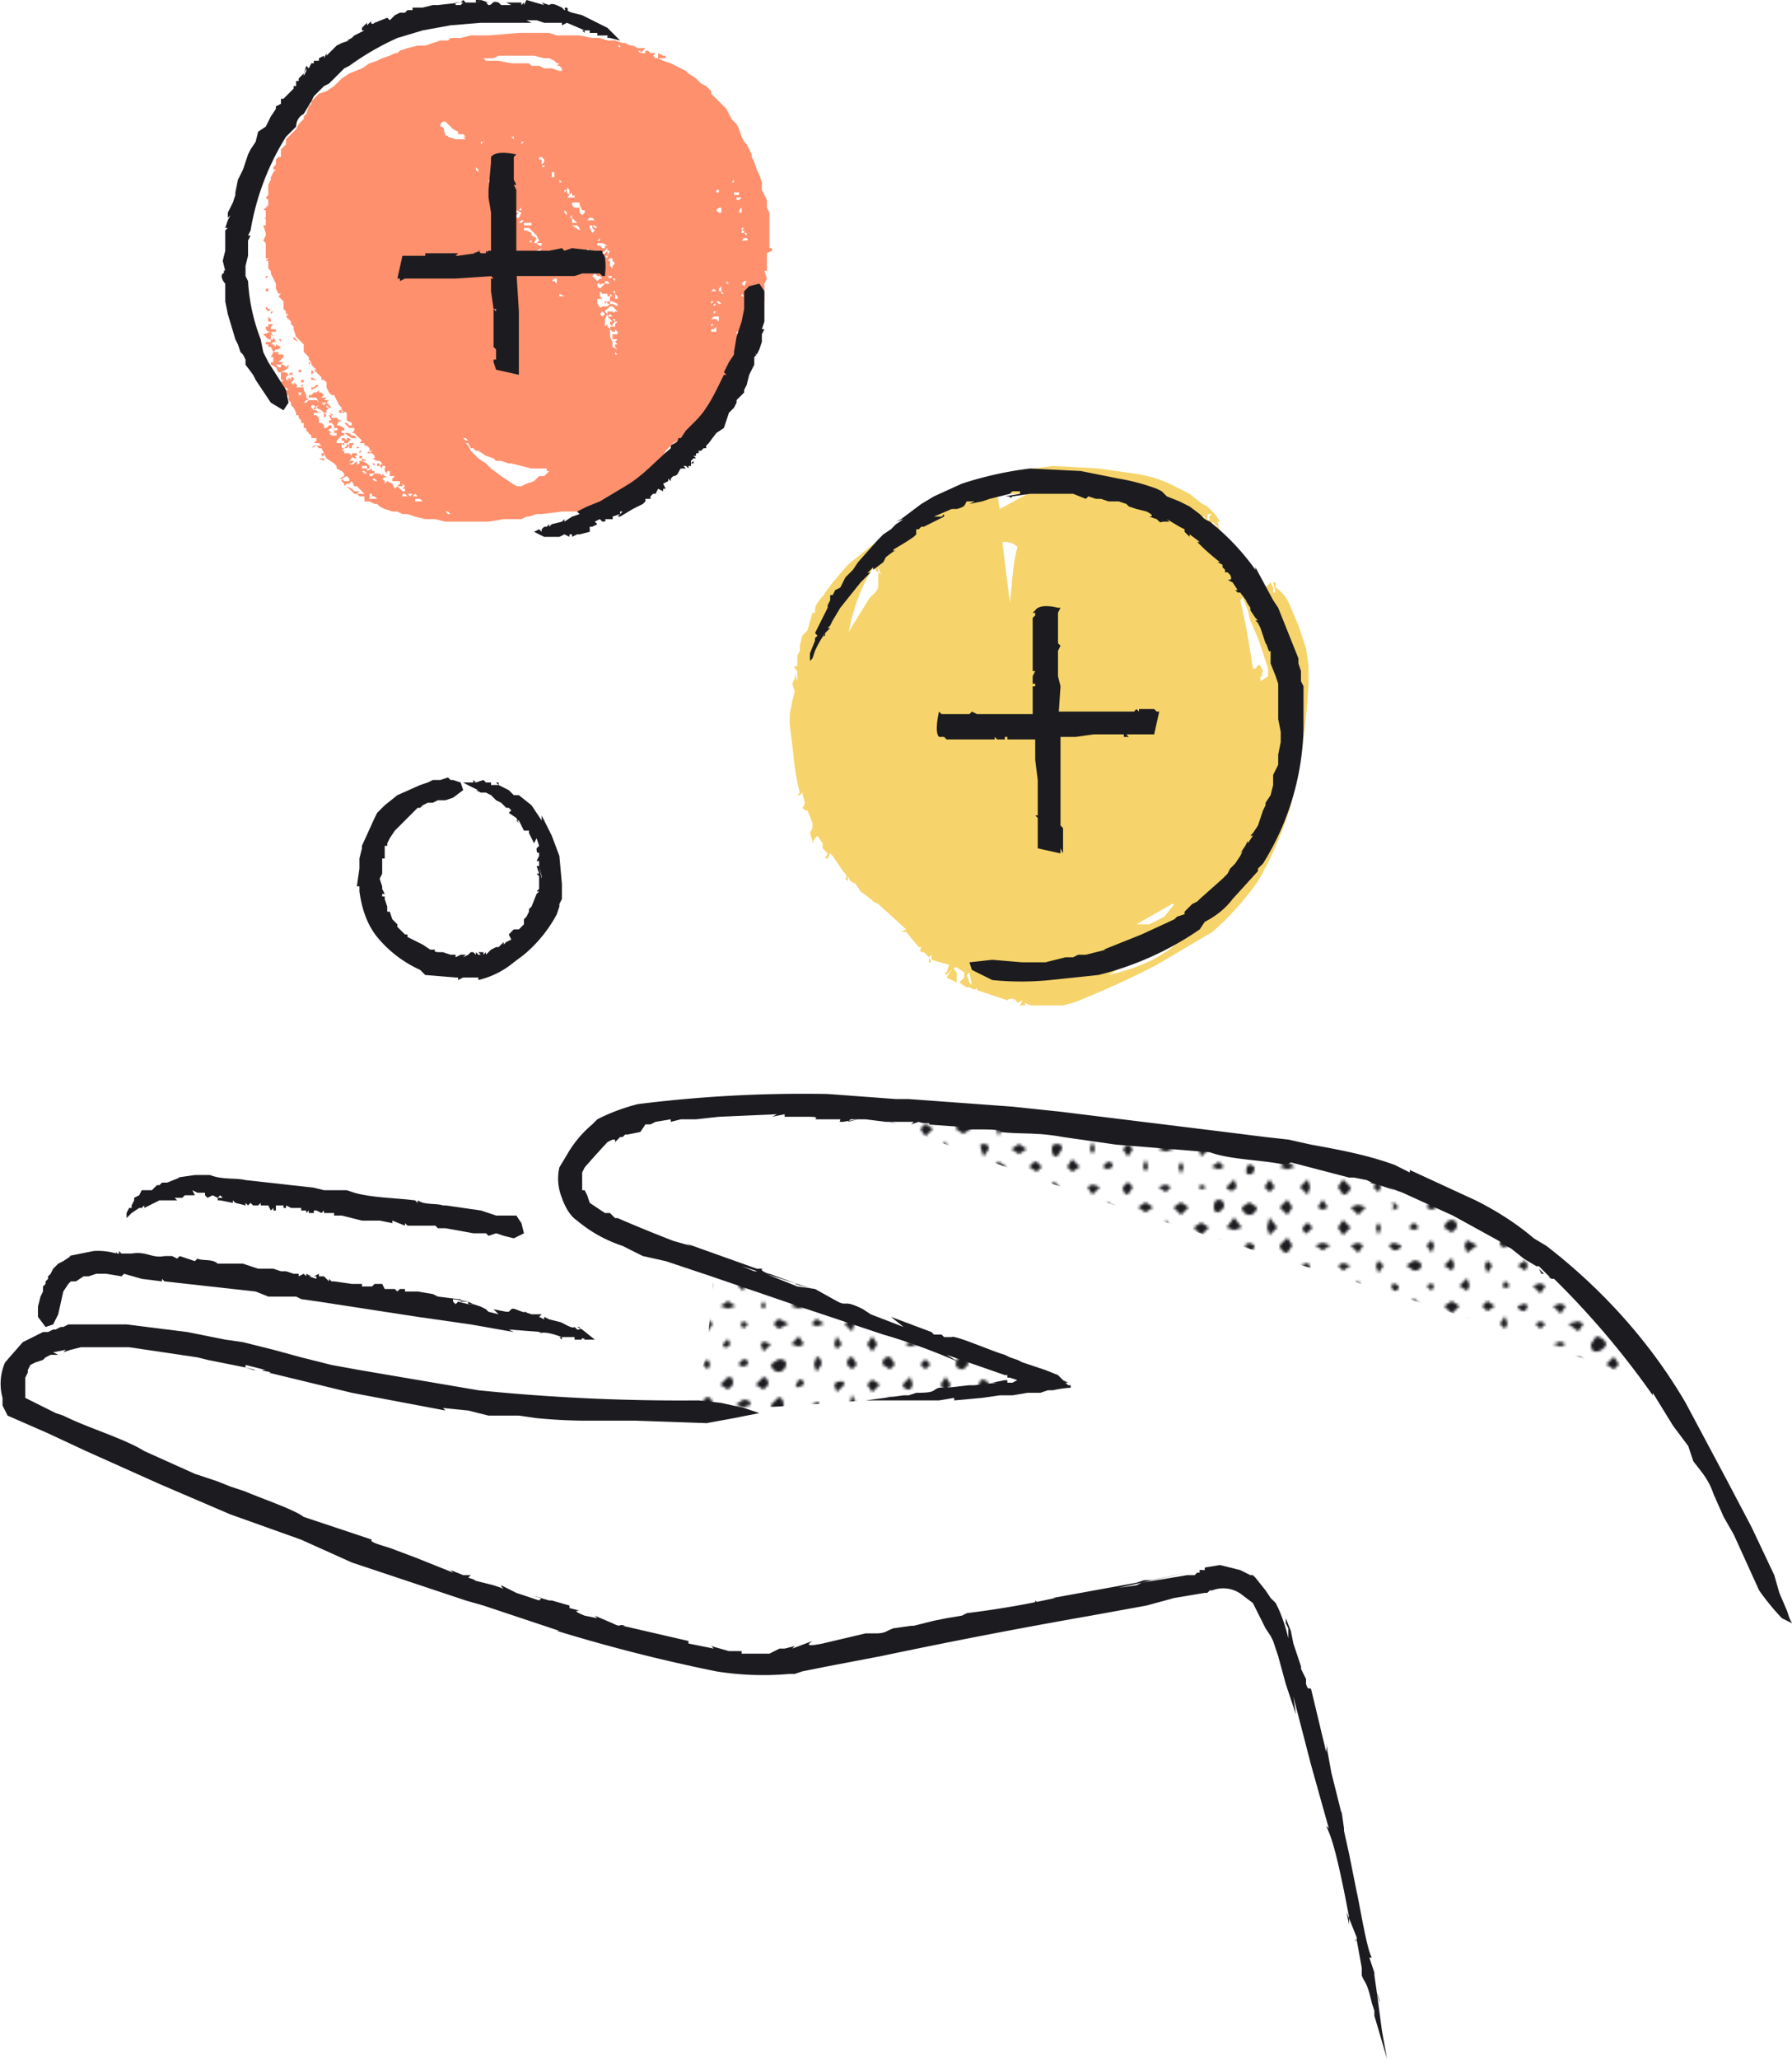
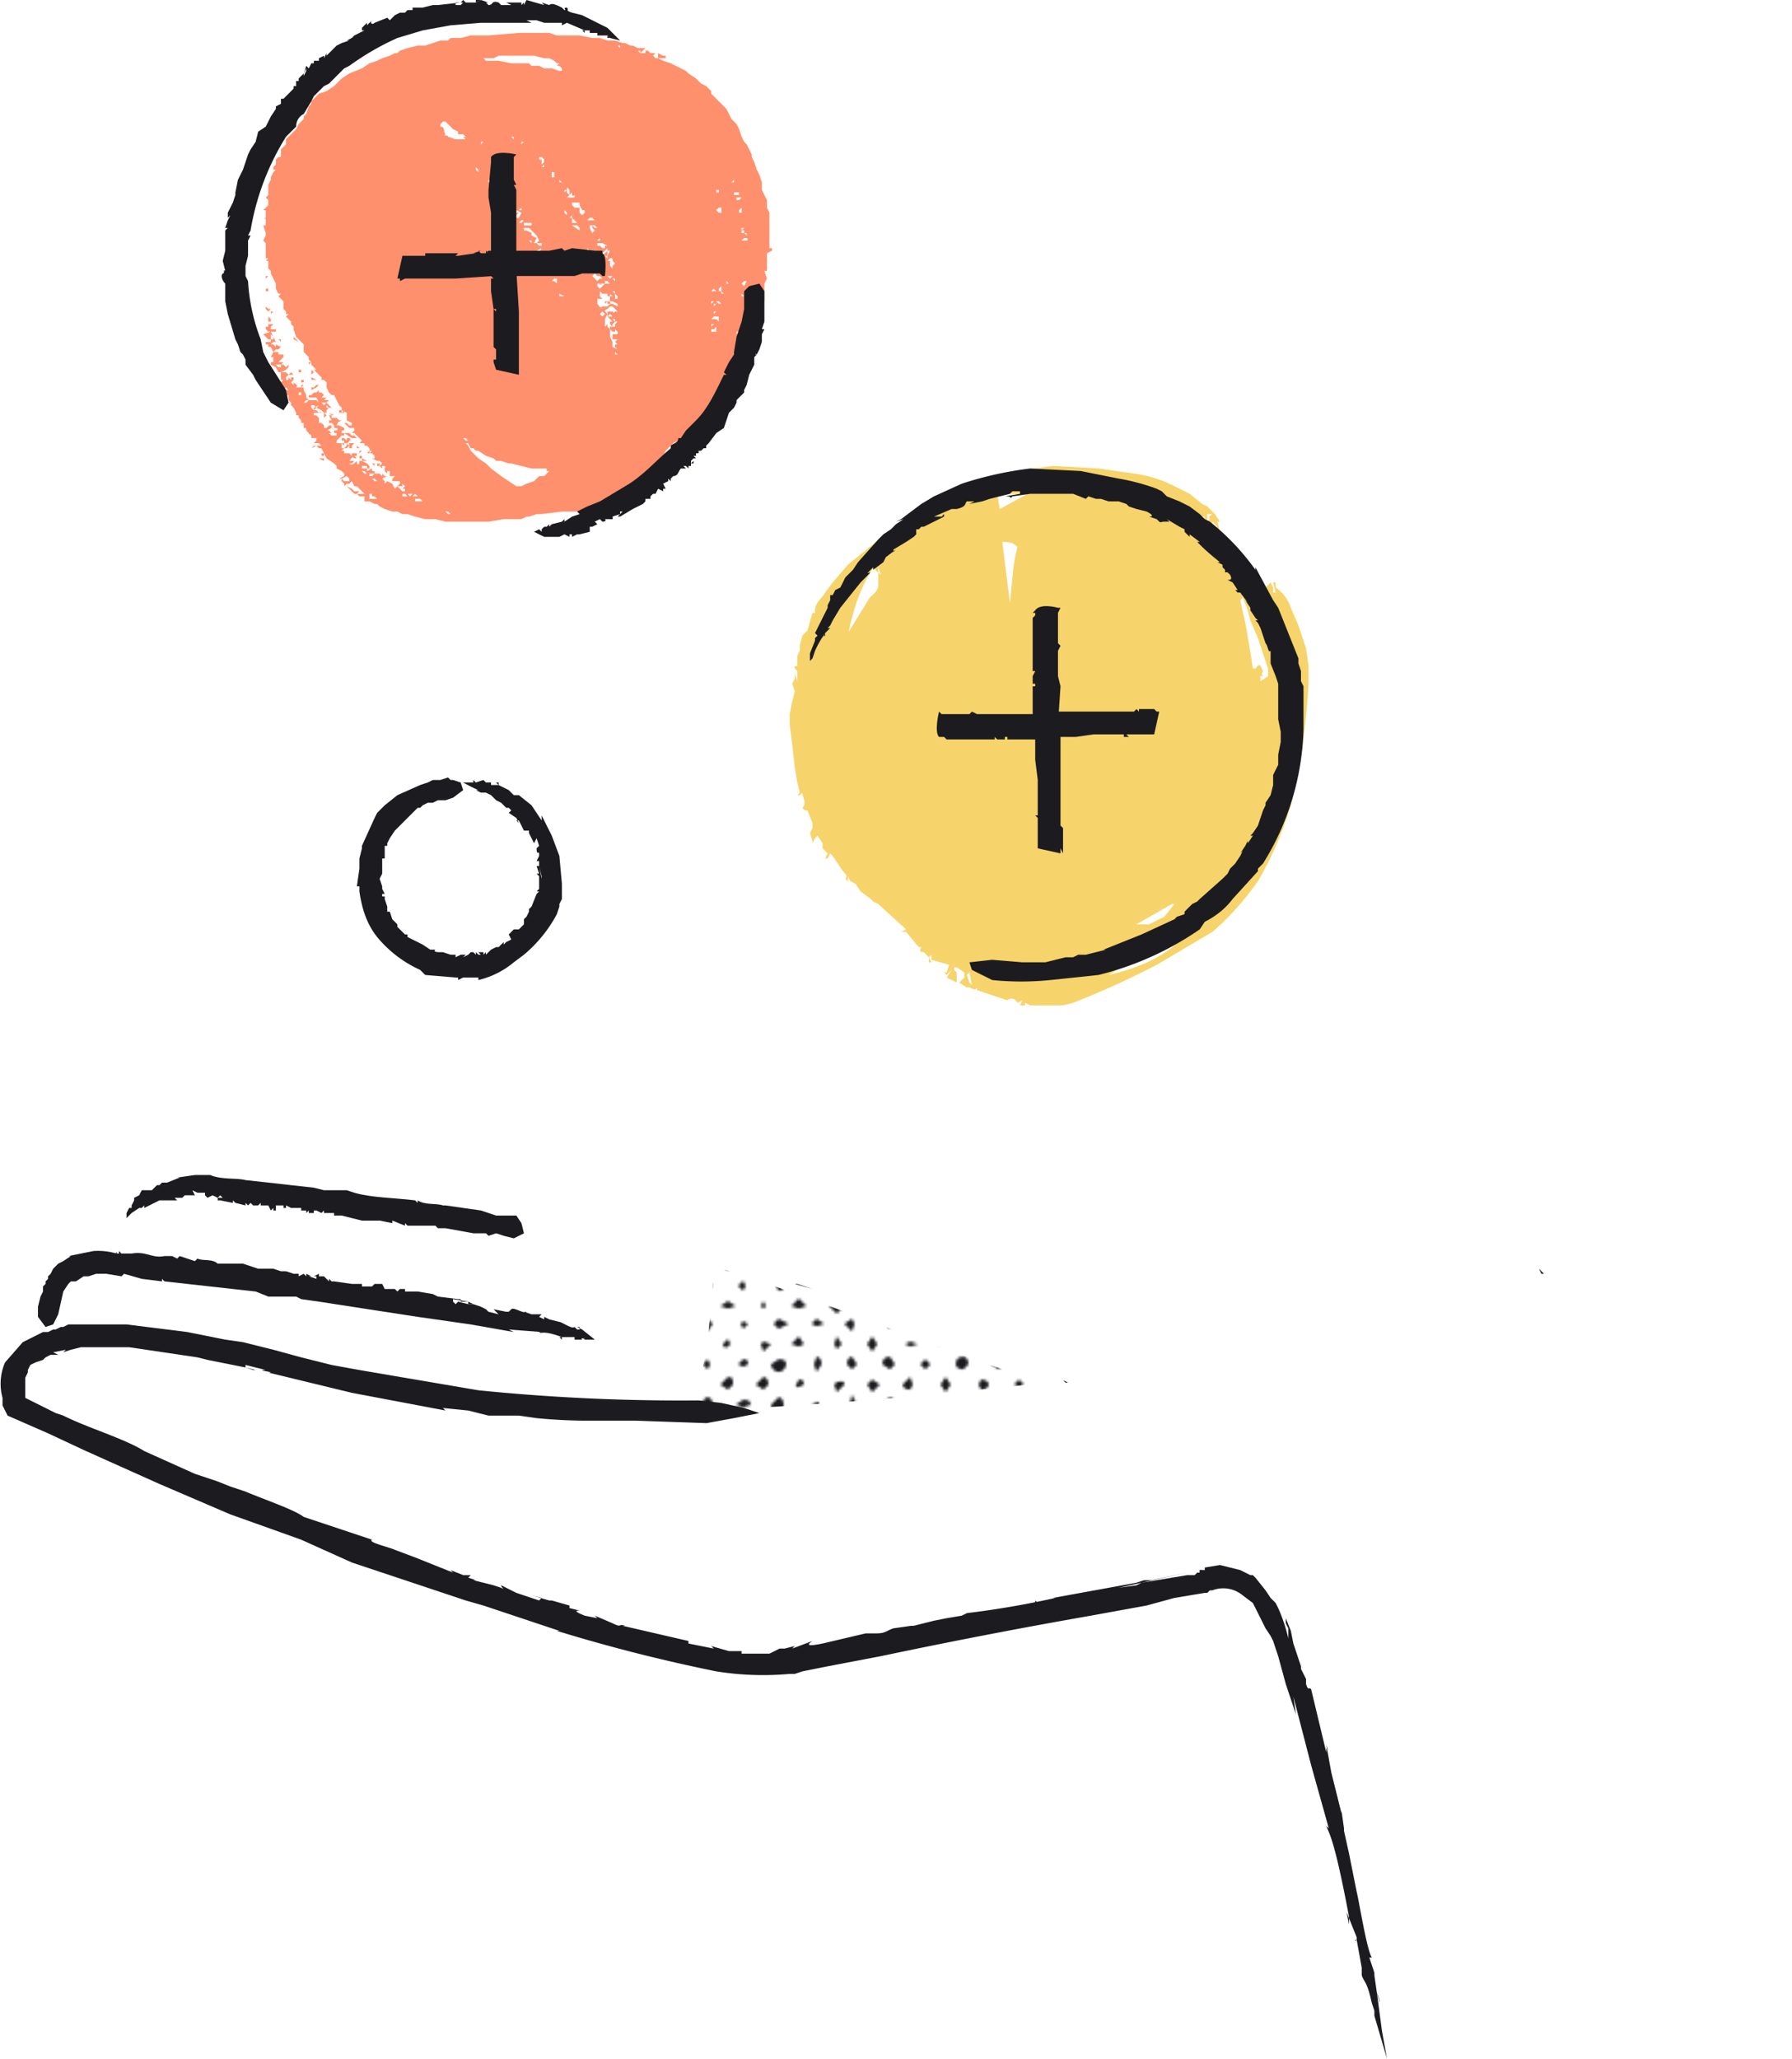
<svg xmlns="http://www.w3.org/2000/svg" xmlns:xlink="http://www.w3.org/1999/xlink" version="1.1" id="Layer_1" x="0" y="0" viewBox="0 0 708 813.2" xml:space="preserve">
  <style>
    .st0{fill:none}.st1{fill-rule:evenodd;clip-rule:evenodd}.st1,.st3{fill:#1c1c20}
  </style>
  <pattern x="-200.4" y="932.6" width="242.7" height="219.1" patternUnits="userSpaceOnUse" id="SVGID_1_" viewBox="0 -219.1 242.7 219.1" overflow="visible">
    <path class="st0" d="M0-219h243V0H0z" />
    <path class="st0" d="M0-219h243V0H0z" />
-     <path class="st0" d="M0-219h243V0H0z" />
-     <path class="st1" d="M62-215l-2 2-2-2 2-2 2 2zM76-215c0 1 0 2-2 2l-2-2 2-3 2 3zM92-215l-3 2-3-2 3-1 3 1zM105-215c0 1 0 3-2 3s-2-2-2-3l2-3 2 3zM120-215l-2 2-2-2 2-2 2 2zM134-215l-2 1-2-1 2-2 2 2zM150-215l-3 2-3-2c0-1 1-3 3-3s3 2 3 3zM163-215l-2 2-1-2 1-3 2 3zM177-215c0 1 0 3-2 3s-2-2-2-3 1-3 3-3 1 2 1 3zM192-215l-2 3-2-3 2-3 2 3zM206-215c0 1 0 3-2 3s-1-2-1-3l1-2 2 2zM220-215l-1 1-3-1 3-3 1 3zM235-215l-2 1-1-1 1-3 2 3zM54-207l-2 2-2-2c0-2 1-2 2-2l2 2zM68-207l-2 1c-2 0-1 0-1-1s0-3 1-3c2 1 2 1 2 3zM82-207l-1 1-3-1 3-2 1 2zM97-207c0 1 0 2-2 2s-1-1-1-2 0-3 1-3l2 3zM113-207l-3 2-2-2 2-3 3 3zM126-207l-2 1-1-1 1-3 2 3zM140-207l-1 3-2-3 2-1c2 0 1 0 1 1zM155-207l-2 2-2-2 2-4 2 4zM171-207l-3 1-3-1 2-2 4 2zM183-207l-1 3-2-3 2-2 1 2zM200-207l-4 2-2-2c0-2 1-1 2-1s4 0 4 1zM213-207l-2 1-3-1 3-3 2 3zM228-207l-3 3-1-3 1-2 3 2zM242-207l-2 3-2-3c0-1 0-2 2-2l2 1v1zM62-199l-2 1-2-1 2-2c1 0 2 0 2 2zM77-199c0 1-1 2-3 2l-2-2c0-2 1-3 2-3 2 0 3 1 3 3zM91-199l-2 1c-1 1-2 0-2-1 0-2 1-3 2-3l2 3zM105-199l-1 1h-1l-1-1 1-3 2 3zM119-199l-1 2-2-2c0-2 1-3 2-3l1 3zM135-199l-3 1-1-1 1-2 3 2zM148-199l-1 3-3-3 3-3 1 3zM163-199l-2 2-1-2 1-2c1 0 2 0 2 2zM178-199l-2 2c-2 0-2-1-2-2s0-2 2-2 2 1 2 2zM191-199l-1 3-2-3 2-1 1 1zM207-199c0 1-1 2-3 2l-1-2 1-2 3 2zM222-199l-3 2-3-2 3-2 3 2zM236-199l-3 2c-1 1-2-1-2-2l2-3 3 3zM54-191l-2 3-2-3 2-2c1 0 2 0 2 2zM69-191c0 1-1 2-3 2l-2-2c0-2 1-3 2-3 2 0 3 1 3 3zM83-191l-2 2c-1 1-2-1-2-2 0-2 1-3 2-3l2 3zM96-191l-1 2-1-2 1-3 1 3zM112-191l-2 1-2-1c0-2 1-2 2-2l2 2zM126-191l-2 2-3-2 3-2 2 2zM141-191l-2 2c-2 0-2-1-2-2l1-2h1l2 2zM155-191l-2 3-1-3 1-2 2 2zM169-191l-1 1-3-1c0-1 1-4 3-4s1 3 1 4zM183-191l-1 1-2-1 2-3 1 3zM198-191l-2 1-2-1c0-2 1-2 2-2 2 0 2 1 2 2zM212-191l-1 2-2-2 2-2 1 2zM227-191c0 1 0 2-2 2s-2-1-2-2c0-2 1-3 2-3l2 3zM242-191l-2 1-4-1c0-1 2-3 4-3s2 2 2 3zM62-183l-2 3-2-3 2-3 2 3zM77-183l-3 2-2-2c0-2 1-1 2-1s3 0 3 1zM91-183l-2 1-1-1 1-3 2 3zM105-183l-2 2-2-2c0-2 1-3 2-3l2 3zM120-183l-2 1-2-1c0-1 0-3 2-3s2 2 2 3zM134-183l-2 3-2-3 2-2 2 2zM150-183l-3 1c-1 1-1 0-1-1s-1-2 1-2 3 1 3 2zM164-183l-3 2-2-2 2-1 3 1zM177-183c1 1 0 2-1 2-2 0-1-1-1-2v-3c2 0 2 2 2 3zM193-183l-3 1-2-1 2-2 3 2zM206-183l-2 1-2-1 2-3 2 3zM222-183l-3 2-3-2 3-2 3 2zM236-183l-3 1c-1 1-3 0-3-1l3-3 3 3zM54-176c0 2-1 1-2 1s-2 1-2-1l2-1 2 1zM68-176c0 2 0 3-2 3s-3-1-3-3l3-2 2 2zM82-176l-1 3c-1 0-2-1-2-3l2-2 1 2zM98-176c0 2-2 2-3 2l-2-2 2-2 3 2zM112-176c0 2-1 2-2 2s-2 0-2-2l2-1 2 1zM127-176c0 2-2 4-3 4l-3-4 3-1 3 1zM140-176l-1 2c-1 0-3 0-3-2l2-1h1l1 1c1 0 1 0 0 0zM154-176l-1 2c-1 0-2 0-2-2l2-2 1 2zM170-176c0 2-1 2-2 2s-3 0-3-2 1-3 3-3 2 2 2 3zM183-176l-1 2-1-2c0-2 0-1 1-1l1 1zM198-176c0 2-1 3-2 3l-1-3c0-2 0-1 1-1l2 1zM214-176c0 2-2 1-3 1s-3 1-3-1 2-1 3-1 3 0 3 1zM227-176l-2 4-2-4 2-1 2 1zM241-176c0 2 0 1-1 1s-2 1-2-1 1-1 2-1l1 1zM62-168c0 2-1 2-2 2s-3-1-3-2l3-1 2 1zM77-168c0 2-1 3-3 3-1 0-2-1-2-3l2-2c2 0 3 1 3 2zM91-168c0 2-1 2-2 2s-4 0-4-2l4-1 2 1zM106-168c0 2-2 1-3 1s-3 0-3-1l3-3 3 3zM120-168c0 2-1 2-2 2l-3-2 3-2 2 2zM135-168c0 2-2 1-3 1l-1-1 1-2c2 0 3 1 3 2zM149-168c0 2-1 3-2 3l-2-3 2-3 2 3zM163-168l-2 4-2-4 2-2 2 2zM178-168c0 2-1 3-3 3s-1-1-1-3 0-2 2-2l2 2zM191-168l-1 3c-1 0-2-1-2-3s1-1 2-1l1 1zM207-168c0 2-2 4-3 4l-3-4c0-2 2-2 3-2l3 2zM221-168c0 2-1 3-2 3l-2-3c0-2 1-1 2-1 1-1 2 0 2 1zM236-168c0 2-2 2-3 2s-2 0-2-2 1-1 2-1 3 0 3 1zM54-160l-2 3-2-3 2-2 2 2zM68-160l-2 1-3-1 3-2 2 2zM84-160l-3 2-1-2 1-2 3 2zM99-160l-4 3-3-3 3-3 4 3zM112-160l-2 1c-1 1-2 0-2-1l2-3 2 3zM126-160l-2 3-2-3 2-2 2 2zM141-160l-2 3c-2 0-3-2-3-3l3-1 2 1zM155-160l-2 3-2-3 2-3 2 3zM169-160l-1 3-4-3c0-1 2-3 4-3s1 2 1 3zM184-160l-2 3-2-3 2-3 2 3zM199-160c0 1-1 3-3 3s-1-2-1-3l1-2c2 0 3 1 3 2zM213-160l-2 2-1-2 1-2 2 2zM228-160l-3 3-3-3 3-2c2 0 3 1 3 2zM241-160l-1 3-4-3 4-1 1 1zM62-152l-2 2-1-2 1-2 2 2zM76-152l-2 1-3-1 3-3 2 3zM91-152l-2 2-1-2 1-3 2 3zM105-152l-2 2-3-2 3-3 2 3zM120-152l-2 1-1-1c0-1-1-3 1-3s2 2 2 3zM134-152l-2 3-1-3 1-2 2 2zM148-152l-1 3-4-3 4-2 1 2zM163-152l-2 2-2-2 2-1 2 1zM178-152l-2 2c-2 0-2-1-2-2s0-3 2-3 2 2 2 3zM193-152l-3 3-3-3 3-2 3 2zM206-152l-2 3c-1 1-3-2-3-3l3-1 2 1zM220-152l-1 2-1-2 1-2 1 2zM234-152l-1 1-2-1 2-1 1 1zM55-144l-3 2-2-2 2-3 3 3zM68-144c0 1 0 2-2 2s-1-1-1-2l1-1 2 1zM82-144l-1 1-1-1 1-2 1 2zM97-144l-2 3-1-3 1-2 2 2zM113-144l-3 1-2-1 2-3 3 3zM127-144l-3 3-2-3 2-2 3 2zM142-144l-3 2-3-2c0-1 1-2 3-2s3 1 3 2zM154-144l-1 3-1-3 1-2 1 2zM169-144l-1 2-1-2v-1l2 1zM185-144l-3 2-2-2 2-2 3 2zM200-144l-4 1-2-1 2-3c2 0 4 2 4 3zM214-144l-3 2-1-2 1-3 3 3zM227-144l-2 3-1-3 1-1 2 1zM243-144l-3 2c-2 0-3-1-3-2l3-3 3 3zM63-136l-3 3-1-3 1-1 3 1zM75-136c0 1 1 1-1 1s-2 0-2-1l2-1 1 1zM91-136l-2 1-2-1 2-4 2 4zM107-136l-4 2-1-2 1-2 4 2zM120-136l-2 2-4-2 4-2 2 2zM133-136l-1 2-3-2 3-3 1 3zM149-136l-2 3-1-3c0-1-1-2 1-2s2 1 2 2zM164-136l-3 2-3-2 3-2 3 2zM178-136l-2 3c-2 0-2-2-2-3s0-2 2-2 2 1 2 2zM191-136l-1 2-1-2 1-3 1 3zM206-136l-2 3-2-3 2-2 2 2zM222-136l-3 1-3-1 3-2 3 2zM236-136l-3 3-1-3 1-2 3 2zM55-129l-3 2-1-2 1-2 3 2zM69-129l-3 3-1-3 1-3 3 3zM82-129l-1 3-1-3 1-3 1 3zM96-129l-1 2-2-2 2-1 1 1zM111-129l-1 3c-2 0-3-1-3-3l3-2 1 2zM127-129l-3 2-2-2 2-2 3 2zM140-129c0 1 0 3-2 3s-2-2-2-3l3-3c2 0 1 2 1 3zM156-129l-3 3-3-3 3-2 3 2zM170-129l-2 2-3-2 2-2h1l2 2zM185-129l-3 2-2-2 2-3 3 3zM198-129l-2 1-2-1 2-2c2 0 2 1 2 2zM212-129l-1 2-1-2 1-3 1 3zM226-129l-1 3-1-3 1-2 1 2zM242-129l-2 1-3-1 3-2 2 2zM61-121l-1 2-2-2 2-3 1 3zM77-121c0 1-1 2-3 2s-1-1-1-2 0-3 1-3l3 3zM92-121l-3 3-2-3 2-3 3 3zM105-121l-2 1-2-1 2-2 2 2zM120-121l-2 1-2-1 2-3 2 3zM135-121l-3 2-2-2 2-1 3 1zM148-121l-1 2-4-2 4-2c2 0 1 1 1 2zM163-121l-2 1-1-1 1-3 2 3zM177-121l-2 1c-2 0-1 0-1-1s0-2 1-2l2 2zM193-121l-3 3-2-3 2-1 3 1zM206-121l-2 3c-1 0-2-1-2-3l2-2 2 2zM221-121l-2 2-3-2 3-1 2 1zM235-121l-2 1-1-1 1-1 2 1zM55-113l-3 3-3-3 3-1 3 1zM68-113l-2 1c-2 0 0 0 0-1s-1-2 0-2l2 2zM83-113l-2 1-2-1 2-3 2 3zM96-113l-1 3-2-3 2-3 1 3zM111-113l-1 1-3-1 3-2 1 2zM125-113l-1 1-1-1 1-2 1 2zM141-113l-2 2c-2 0-3-1-3-2l3-2 2 2zM154-113l-1 1-3-1 3-1 1 1zM170-113c0 1-1 2-3 2s-1-1-1-2l2-1 2 1zM185-113l-3 1-2-1 2-3c1 0 3 1 3 3zM199-113c0 1-1 3-3 3s-1-2-1-3l1-2 3 2zM214-113l-3 2-3-2 3-2 3 2zM228-113l-3 3-3-3 3-2 3 2zM242-113l-2 2c-2 0-2-1-2-2s0-3 2-3 2 2 2 3zM61-105l-1 3-1-3 1-2 1 2zM76-105l-2 1-2-1 2-2 2 2zM91-105l-2 2-3-2c0-1 1-3 3-3s2 2 2 3zM106-105l-3 1-1-1 1-3 3 3zM120-105l-2 1-2-1 2-1 2 1zM135-105l-3 2-1-2 1-1 3 1zM149-105l-2 2c-2 0-3-1-3-2l3-3 2 3zM162-105l-1 2-2-2 2-3 1 3zM178-105l-2 1-2-1c0-1 0-3 2-3s2 2 2 3zM193-105l-3 1-2-1 2-3 3 3zM207-105c0 1-1 3-3 3s-2-2-2-3l2-1 3 1zM221-105l-2 2-1-2 1-3 2 3zM236-105l-3 3-3-3 3-2 3 2zM54-98l-2 3-3-3 3-1 2 1zM69-98c0 1-1 2-3 2l-2-2 2-1 3 1zM82-98l-1 3-2-3 2-2 1 2zM99-98l-4 3-1-3 1-2 4 2zM111-98l-1 1-2-1c0-1 0-3 2-3s1 2 1 3zM126-98l-2 1-1-1 1-1 2 1zM140-98l-1 3c-2 0-3-1-3-3l2-2c2 0 2 1 2 2 1 0 1 0 0 0zM154-98l-1 3-3-3 3-3 1 3zM171-98c0 1-2 3-4 3s-3-2-3-3l3-1 4 1zM183-98l-1 2-1-2 1-2 1 2zM198-98l-2 2-1-2 1-2 2 2zM212-98l-1 3-3-3 3-1 1 1zM227-98l-2 1-1-1 1-2 2 2zM242-98l-2 3-4-3 4-2 2 2zM62-90l-2 3-1-3 1-2 2 2zM77-90c0 1-1 2-3 2l-3-2 3-2c2 0 3 1 3 2zM90-90l-1 2-3-2 3-3 1 3zM105-90l-2 3-1-3 1-2 2 2zM119-90l-1 2-3-2 3-2 1 2zM135-90l-3 2-2-2 2-1 3 1zM147-90v3c-2-1-2-2-2-3l1-1c2 0 1 0 1 1zM164-90c0 2-1 3-3 3l-2-3 2-1 3 1zM177-90c0 1 0 3-2 3s-1-2-1-3 0-3 1-3l2 3zM192-90l-2 1c-1 1-3 0-3-1l3-2 2 2zM205-90c0 1 1 3-1 3s-1-2-1-3 0-2 1-2l1 2zM220-90l-1 1-3-1 3-1 1 1zM236-90l-3 2-3-2 3-3 3 3zM53-82l-1 2-2-2 2-2 1 2zM68-82c0 1 0 2-2 2l-1-2 1-1 2 1zM82-82l-1 2-2-2 2-1 1 1zM96-82l-1 2-3-2 3-3 1 3zM112-82l-2 1-1-1 1-2 2 2zM126-82l-2 3-3-3 3-1 2 1zM139-82v2l-1-2c0-1-1-2 1-2s0 1 0 2zM156-82l-3 2-3-2 3-3 3 3zM169-82c0 1 0 2-2 2s-1-1-1-2l2-2c2 0 1 1 1 2zM184-82l-2 1-3-1 3-2 2 2zM199-82c0 1-1 3-3 3s-3-2-3-3l3-3 3 3zM214-82l-3 2-1-2 1-3 3 3zM227-82l-2 3-2-3 2-3 2 3zM241-82l-1 3-3-3c0-1 1-3 3-3s1 2 1 3zM61-74l-1 1-1-1 1-2 1 2zM77-74l-3 1-3-1 3-3 3 3zM92-74l-3 3-3-3 3-2 3 2zM106-74l-3 2-2-2 2-2 3 2zM119-74l-1 2c-2 0-3-1-3-2l3-1 1 1zM134-74l-2 3-3-3 3-1 2 1zM149-74l-3 1-2-1 2-2c2 0 3 1 3 2zM164-74l-3 3-2-3 2-3 3 3zM177-74l-1 2-2-2c0-1 0-2 2-2l1 2zM191-74l-1 1-2-1 2-3 1 3zM208-74l-4 2-1-2 1-2 4 2zM220-74l-1 2-3-2 3-2 1 2zM236-74l-3 2-3-2 3-1 3 1zM54-67l-2 2-1-2 1-1 2 1zM70-67l-4 2-2-2 2-2 4 2zM84-67l-3 1-2-1 2-2 3 2zM96-67l-1 3-3-3 3-2 1 2zM111-67l-1 2-2-2 2-3 1 3zM126-67l-2 2-2-2 2-1 2 1zM141-67l-2 3-4-3 4-1 2 1zM154-67l-1 3-2-3 2-3 1 3zM168-67c0 1 1 2-1 2s-2-1-2-2l2-3 1 3zM185-67l-3 2-3-2 3-2 3 2zM198-67l-2 1-2-1 2-3 2 3zM213-67l-2 1-3-1 3-1 2 1zM227-67l-2 3-1-3 1-3 2 3zM242-67l-2 2-4-2c0-1 2-3 4-3s2 2 2 3zM63-59l-3 3-1-3 1-1 3 1zM76-59l-2 1-3-1 3-3 2 3zM91-59l-2 2-1-2 1-3 2 3zM105-59l-2 3-2-3 2-3 2 3zM121-59l-3 1-2-1 2-1 3 1zM134-59l-2 1-3-1 3-1 2 1zM150-59c0 1-2 3-4 3s-2-2-2-3l2-3c2 0 4 2 4 3zM164-59l-3 3-1-3 1-1 3 1zM177-59l-2 1-3-1 3-2 2 2zM192-59l-2 2-3-2 3-1 2 1zM208-59l-4 2-2-2 2-2 4 2zM222-59l-3 2-1-2 1-2 3 2zM235-59l-2 2-3-2 3-1 2 1zM54-51l-2 1-2-1 2-2c1 0 2 0 2 2zM69-51c0 1-1 3-3 3s-3-2-3-3l3-2c1 0 3 0 3 2zM83-51l-2 3-1-3 1-3c1 0 2 1 2 3zM97-51l-2 2-2-2c0-2 1-3 2-3l2 3zM112-51l-2 2-3-2c0-2 1-3 3-3l2 3zM126-51l-2 2-2-2 2-2 2 2zM141-51l-2 2c-2 0-3-1-3-2 0-2 1-3 3-3 1 0 2 1 2 3zM155-51l-2 2-3-2 3-3 2 3zM170-51l-3 1-2-1c0-2 1-3 2-3 2 0 3 2 3 3zM184-51l-2 2-2-2 2-2 2 2zM199-51l-3 2-3-2 3-3 3 3zM213-51l-2 2-2-2 2-1 2 1zM228-51l-3 2-3-2 3-3c2 0 3 1 3 3zM241-51l-1 2-2-2c0-1 0-3 2-3s1 2 1 3zM62-43l-2 2-3-2 3-3c1 0 2 1 2 3zM76-43l-2 1c-2 0-1 0-1-1l1-2c1 0 2 0 2 2zM92-43l-3 3-1-3 1-1c1 0 3-1 3 1zM106-43l-3 3-2-3 2-2 3 2zM119-43l-1 2c-2 0-3-1-3-2l3-3 1 3zM134-43l-2 3-2-3 2-3 2 3zM149-43c0 1-1 2-3 2l-1-2 1-2c2 0 3 1 3 2zM163-43l-2 1-2-1 2-2 2 2zM178-43c0 1-1 2-3 2l-2-2 2-3 3 3zM193-43l-3 1-2-1c0-2 1-2 2-2l3 2zM207-43c0 1-1 3-3 3s-3-2-3-3l3-3 3 3zM221-43l-2 2-3-2 3-1 2 1zM235-43l-2 1-1-1 1-3 2 3zM55-35l-3 1-3-1 3-2c1 0 3 0 3 2zM68-35c0 1 0 3-2 3s-3-2-3-3l3-3c1 0 2 1 2 3zM82-35l-1 2-2-2 2-1c1 0 1-1 1 1zM97-35c0 1 0 2-2 2l-1-2 1-4 2 4zM112-35l-2 1-4-1 4-3c1 0 2 1 2 3zM127-35l-3 1-2-1 2-2 3 2zM141-35l-2 3-4-3 4-2c2 0 2 1 2 2zM155-35l-2 2-1-2 1-2 2 2zM169-35l-2 2-1-2 1-3 2 3zM184-35l-2 1-1-1 1-3c1 0 2 1 2 3zM199-35c0 1-1 2-3 2l-1-2 1-2 3 2zM214-35l-3 3-3-3 3-4 3 4zM227-35l-2 1-3-1 3-2 2 1v1zM243-35l-3 1c-1 1-2 0-2-1s0-3 2-3l3 3zM62-27l-2 1-3-1 3-2c1 0 2 0 2 2zM77-27l-3 1c-1 1-1 0-1-1l1-1c1 0 3-1 3 1zM92-27l-3 2-3-2 3-3c1 0 3 1 3 3zM106-27c0 1-1 2-3 2l-3-2 3-2 3 2zM121-27l-3 1-2-1 2-3 3 3zM135-27l-3 2-2-2 2-4 3 4zM148-27l-2 1-2-1 2-3c2 0 2 2 2 3zM162-27l-1 2-3-2c0-2 2-3 3-3l1 3zM178-27l-3 1-3-1 3-1 3 1zM193-27l-3 1-3-1 3-3 3 3zM207-27l-3 1-1-1 1-3 3 3zM221-27l-2 3-3-3c0-2 1-3 3-3l2 3zM235-27l-2 3-3-3 3-3 2 3zM53-20l-1 2c-1 0-2 0-2-2l2-1 1 1zM67-20c0 2 0 1-1 1s-3 1-3-1 2-2 3-2l1 2zM83-20c0 2-1 1-2 1l-2-1 2-1 2 1zM98-20c0 2-2 2-3 2l-2-2 2-2c2 0 3 1 3 2zM111-20l-1 3-3-3c0-1 1-2 3-2l1 2zM126-20c0 2-1 2-2 2l-2-2 2-3 2 3zM141-20l-2 2-3-2 3-1 2 1zM154-20l-1 2c-1 0-3 0-3-2s2-1 3-1l1 1zM171-20c0 2-2 3-4 3s-1-2-1-3 0-2 1-2l4 2zM183-20l-1 3-2-3 2-2 1 2zM198-20c0 2-1 2-2 2s-2-1-2-2l2-1 2 1zM213-20c0 2-1 1-2 1l-2-1 1-1h1c1-1 1 0 1 1h1zM227-20c0 2-1 1-2 1s-3 1-3-1 2-1 3-1 2 0 2 1zM241-20l-1 2c-1 0-3 0-3-2s1-1 3-1 1 0 1 1zM63-12l-3 3c-1 0-2-1-2-3s1-1 2-1 3 0 3 1zM75-12c0 2 1 2-1 2s-1 0-1-2 0-2 1-2l1 2zM90-12l-1 3c-2 0-3-1-3-3l3-1 1 1zM105-12c0 2-1 3-2 3l-2-3 2-2 2 2zM119-12l-1 3-2-3c0-1 0-2 2-2s1 1 1 2zM133-12l-1 4-2-4c0-2 1-2 2-2l1 2zM148-12c0 2 0 1-1 1s-2 1-2-1c0-1 0-2 2-2l1 2zM162-12l-1 2c-1 0-2 0-2-2s1-3 2-3l1 3zM178-12c0 2-1 2-3 2s-1 0-1-2 0-1 2-1 2 0 2 1zM192-12c0 2-1 3-2 3l-2-3 2-2 2 2zM207-12c0 2-2 3-3 3l-3-3 3-1 3 1zM222-12c0 2-2 3-3 3l-2-3c0-2 0-2 2-2s3 1 3 2zM236-12c0 2-2 2-3 2l-3-2c0-2 2-3 3-3l3 3zM53-5l-1 3-3-3 3-1 1 1zM69-5c0 1-1 3-3 3s-1-2-1-3 0-3 1-3l3 3zM82-5l-1 3-2-3 2-2 1 2zM98-5l-3 2c-1 0-2 0-2-2s1-1 2-1l3 1zM111-5l-1 4-3-4 3-3 1 3zM127-5l-3 3-2-3 2-2 3 2zM140-5l-1 4-2-4c0-2 0-1 1-1l2 1zM154-5l-1 3-1-3 1-2 1 2zM169-5c1 2 0 3-2 3v-3-1c1-1 2 0 2 1zM185-5l-3 3c-1 0-2-1-2-3l2-2 3 2zM199-5c0 2-2 1-3 1l-1-1 1-2c2 0 3 1 3 2zM212-5l-1 2-1-2c0-2 0-1 1-1l1 1zM228-5c0 2-2 2-3 2s-2 0-2-2l2-2c2 0 2 1 3 2zM242-5c0 2-1 2-2 2l-2-2c0-2 0-2 2-2s2 1 2 2zM5-215l-2 3-2-3 2-2 2 2zM20-215c0 1-1 3-3 3s-2-2-2-3l2-3 3 3zM35-215l-3 2-2-2 2-1 3 1zM47-215l-1 2-2-2 2-3 1 3zM11-207l-2 1-2-1c0-1 1-2 3-2s1 0 1 2zM25-207l-1 2-3-2c1-2 2-2 3-2l1 2zM40-207l-2 1-1-1 1-4 2 4zM5-199l-2 3-2-3 2-3c1 0 2 1 2 3zM20-199l-3 2-1-2 1-2c1 0 3 0 3 2zM33-199l-1 2-3-2c1-2 2-1 3-1s1-1 1 1zM49-199l-2 1h-1l-2-1c0-2 1-3 2-3 2 0 3 1 3 3zM12-191c0 1-1 2-3 2s-2-1-2-2c0-2 1-3 3-3s2 1 2 3zM25-191l-1 1-1-1 1-1c1 0 1-1 1 1zM40-191c0 1 0 2-2 2s-1-1-1-2l1-2c1 0 2 0 2 2zM4-183l-1 1-1-1 1-3 1 3zM19-183c0 1 0 2-2 2s-1-1-1-2 0-4 1-4l2 4zM33-183l-1 2-3-2c0-2 2-3 3-3l1 3zM48-183l-2 3-1-3 1-3c1 0 2 1 2 3zM10-176c0 2 1 3-1 3s-1-2-1-3l1-2c2 0 1 1 1 2zM27-176c0 2-2 3-3 3l-3-3 3-2 3 2zM41-176c0 2-1 2-3 2s-2 0-2-2l2-1 3 1zM4-168l-1 2c-1 0-3 0-3-2l3-1 1 1zM20-168c0 2-1 1-3 1s-1 1-1-1l1-2c2 0 3 1 3 2zM33-168l-1 3-2-3 2-1 1 1zM50-168c0 2-2 3-4 3s-2-2-2-3l2-3 4 3zM11-160l-2 1c-2 0-1 0-1-1l1-2 2 2zM25-160l-1 2-1-2 1-1 1 1zM41-160l-3 1-1-1 1-1 3 1zM6-152l-3 3-2-3 2-1 3 1zM20-152c0 1-1 2-3 2s-1-1-1-2l1-2 3 2zM33-152l-1 1-2-1 2-2 1 2zM48-152l-2 3-1-3 1-2 2 2zM11-144l-2 1-2-1 2-3 2 3zM27-144l-3 1-2-1 2-4 3 4zM40-144c0 1 0 2-2 2s-1-1-1-2l1-2 2 2zM4-136l-1 2-1-2 1-4 1 4zM21-136l-4 2c-2 0-1-1-1-2-1-1 0-2 1-3v1l4 2zM34-136l-2 3-2-3 2-1 2 1zM48-136l-2 2-2-2 2-1 2 1zM11-129c0 1 0 3-2 3s-1-2-1-3l1-1 2 1zM27-129l-3 1-3-1 3-2 3 2zM41-129l-3 1-2-1 2-3 3 3zM4-121l-1 1c-1 1-3 0-3-1l3-3 1 3zM19-121l-2 2-2-2 2-3 2 3zM33-121l-1 3-3-3 3-3 1 3zM49-121c0 1-1 3-3 3l-2-3 2-3 3 3zM12-113c0 1-1 3-3 3s-3-2-3-3l3-2 3 2zM26-113l-2 3-3-3 3-3 2 3zM40-113l-2 1-2-1 2-3 2 3zM6-105l-3 1-3-1 3-4 3 4zM20-105l-3 3-1-3 1-4 3 4zM34-105l-2 2c-1 1-2-1-2-2l2-2 2 2zM49-105l-3 3-2-3 2-3 3 3zM11-98c0 1 0 2-2 2l-2-2 2-1 2 1zM26-98l-2 3c-2 0-3-2-3-3l3-3 2 3zM41-98l-3 2-3-2 3-1 3 1zM4-90l-1 3-3-3 3-3 1 3zM20-90c0 1-1 2-3 2l-2-2 2-3 3 3zM33-90l-1 3-3-3 3-1 1 1zM49-90l-3 2-2-2 2-1 3 1zM10-82l-1 3-2-3 2-2 1 2zM25-82l-1 1-2-1 2-2 1 2zM40-82l-2 1-2-1 2-2 2 2zM4-74l-1 1-2-1 2-2 1 2zM21-74l-4 1c-2 0-1 0-1-1l1-1 4 1zM34-74l-2 3-1-3 1-3 2 3zM49-74l-3 1-3-1 3-2 3 2zM12-67c0 1-1 2-3 2l-2-2 2-1 3 1zM26-67l-2 1-3-1 3-2 2 2zM40-67l-2 3-2-3 2-2 2 2zM5-59l-2 2-2-2 2-1 2 1zM20-59l-3 1c-2 1-1 0-1-1s0-3 1-3c2 0 3 2 3 3zM34-59l-2 2-2-2 2-3 2 3zM47-59l-1 1c-1 1-2 0-2-1l2-2 1 2zM12-51c0 1-1 2-3 2l-2-2c0-2 1-3 2-3l3 3zM26-51l-2 1-3-1 3-2c1 0 2 0 2 2zM39-51l-1 2-2-2 2-2 1 2zM5-43l-2 2-2-2 2-3c1 0 2 1 2 3zM20-43c0 1-1 2-3 2l-1-2 1-1c1 0 3-1 3 1zM34-43l-2 1-3-1 3-3c1 0 2 1 2 3zM48-43l-2 2-3-2 3-3c2 0 2 1 2 3zM10-35c0 1 1 2-1 2s-3-1-3-2l3-2 1 2zM25-35l-1 3-1-3 1-3 1 3zM40-35l-2 2-2-2c0-2 1-3 2-3s2 1 2 3zM4-27l-1 2-1-2 1-4 1 4zM20-27c0 1-1 3-3 3s-2-2-2-3l2-3c1 0 3 1 3 3zM33-27l-1 2-2-2 2-3 1 3zM48-27l-2 2-2-2 2-1c1 0 2-1 2 1zM12-20c0 2-2 1-3 1s-3 0-3-1l3-2c2 0 3 1 3 2zM27-20c0 2-2 3-3 3-2 0-3-1-3-3l3-2 3 2zM41-20c0 2-2 2-3 2l-2-2 2-1 3 1zM5-12l-2 2-1-2 1-2 2 2zM20-12c0 2-1 1-3 1s-3 0-3-1l3-1 3 1zM35-12c0 2-2 2-3 2s-3-1-3-2l3-2 3 2zM48-12c0 2-1 2-2 2l-1-2c0-2 0-1 1-1l2 1zM12-5c0 1-1 4-3 4S8-3 8-5l1-3 3 3zM27-5c0 2-2 2-3 2l-1-2 1-3 3 3zM41-5l-3 2-3-2 3-2c2 0 3 1 3 2z" />
  </pattern>
  <pattern x="-200.4" y="932.6" width="242.7" height="219.1" patternUnits="userSpaceOnUse" id="SVGID_2_" viewBox="0 -219.1 242.7 219.1" overflow="visible">
-     <path class="st0" d="M0-219h243V0H0z" />
    <path class="st0" d="M0-219h243V0H0z" />
    <path class="st0" d="M0-219h243V0H0z" />
    <path class="st1" d="M62-215l-2 2-2-2 2-2 2 2zM76-215c0 1 0 2-2 2l-2-2 2-3 2 3zM92-215l-3 2-3-2 3-1 3 1zM105-215c0 1 0 3-2 3s-2-2-2-3l2-3 2 3zM120-215l-2 2-2-2 2-2 2 2zM134-215l-2 1-2-1 2-2 2 2zM150-215l-3 2-3-2c0-1 1-3 3-3s3 2 3 3zM163-215l-2 2-1-2 1-3 2 3zM177-215c0 1 0 3-2 3s-2-2-2-3 1-3 3-3 1 2 1 3zM192-215l-2 3-2-3 2-3 2 3zM206-215c0 1 0 3-2 3s-1-2-1-3l1-2 2 2zM220-215l-1 1-3-1 3-3 1 3zM235-215l-2 1-1-1 1-3 2 3zM54-207l-2 2-2-2c0-2 1-2 2-2l2 2zM68-207l-2 1c-2 0-1 0-1-1s0-3 1-3c2 1 2 1 2 3zM82-207l-1 1-3-1 3-2 1 2zM97-207c0 1 0 2-2 2s-1-1-1-2 0-3 1-3l2 3zM113-207l-3 2-2-2 2-3 3 3zM126-207l-2 1-1-1 1-3 2 3zM140-207l-1 3-2-3 2-1c2 0 1 0 1 1zM155-207l-2 2-2-2 2-4 2 4zM171-207l-3 1-3-1 2-2 4 2zM183-207l-1 3-2-3 2-2 1 2zM200-207l-4 2-2-2c0-2 1-1 2-1s4 0 4 1zM213-207l-2 1-3-1 3-3 2 3zM228-207l-3 3-1-3 1-2 3 2zM242-207l-2 3-2-3c0-1 0-2 2-2l2 1v1zM62-199l-2 1-2-1 2-2c1 0 2 0 2 2zM77-199c0 1-1 2-3 2l-2-2c0-2 1-3 2-3 2 0 3 1 3 3zM91-199l-2 1c-1 1-2 0-2-1 0-2 1-3 2-3l2 3zM105-199l-1 1h-1l-1-1 1-3 2 3zM119-199l-1 2-2-2c0-2 1-3 2-3l1 3zM135-199l-3 1-1-1 1-2 3 2zM148-199l-1 3-3-3 3-3 1 3zM163-199l-2 2-1-2 1-2c1 0 2 0 2 2zM178-199l-2 2c-2 0-2-1-2-2s0-2 2-2 2 1 2 2zM191-199l-1 3-2-3 2-1 1 1zM207-199c0 1-1 2-3 2l-1-2 1-2 3 2zM222-199l-3 2-3-2 3-2 3 2zM236-199l-3 2c-1 1-2-1-2-2l2-3 3 3zM54-191l-2 3-2-3 2-2c1 0 2 0 2 2zM69-191c0 1-1 2-3 2l-2-2c0-2 1-3 2-3 2 0 3 1 3 3zM83-191l-2 2c-1 1-2-1-2-2 0-2 1-3 2-3l2 3zM96-191l-1 2-1-2 1-3 1 3zM112-191l-2 1-2-1c0-2 1-2 2-2l2 2zM126-191l-2 2-3-2 3-2 2 2zM141-191l-2 2c-2 0-2-1-2-2l1-2h1l2 2zM155-191l-2 3-1-3 1-2 2 2zM169-191l-1 1-3-1c0-1 1-4 3-4s1 3 1 4zM183-191l-1 1-2-1 2-3 1 3zM198-191l-2 1-2-1c0-2 1-2 2-2 2 0 2 1 2 2zM212-191l-1 2-2-2 2-2 1 2zM227-191c0 1 0 2-2 2s-2-1-2-2c0-2 1-3 2-3l2 3zM242-191l-2 1-4-1c0-1 2-3 4-3s2 2 2 3zM62-183l-2 3-2-3 2-3 2 3zM77-183l-3 2-2-2c0-2 1-1 2-1s3 0 3 1zM91-183l-2 1-1-1 1-3 2 3zM105-183l-2 2-2-2c0-2 1-3 2-3l2 3zM120-183l-2 1-2-1c0-1 0-3 2-3s2 2 2 3zM134-183l-2 3-2-3 2-2 2 2zM150-183l-3 1c-1 1-1 0-1-1s-1-2 1-2 3 1 3 2zM164-183l-3 2-2-2 2-1 3 1zM177-183c1 1 0 2-1 2-2 0-1-1-1-2v-3c2 0 2 2 2 3zM193-183l-3 1-2-1 2-2 3 2zM206-183l-2 1-2-1 2-3 2 3zM222-183l-3 2-3-2 3-2 3 2zM236-183l-3 1c-1 1-3 0-3-1l3-3 3 3zM54-176c0 2-1 1-2 1s-2 1-2-1l2-1 2 1zM68-176c0 2 0 3-2 3s-3-1-3-3l3-2 2 2zM82-176l-1 3c-1 0-2-1-2-3l2-2 1 2zM98-176c0 2-2 2-3 2l-2-2 2-2 3 2zM112-176c0 2-1 2-2 2s-2 0-2-2l2-1 2 1zM127-176c0 2-2 4-3 4l-3-4 3-1 3 1zM140-176l-1 2c-1 0-3 0-3-2l2-1h1l1 1c1 0 1 0 0 0zM154-176l-1 2c-1 0-2 0-2-2l2-2 1 2zM170-176c0 2-1 2-2 2s-3 0-3-2 1-3 3-3 2 2 2 3zM183-176l-1 2-1-2c0-2 0-1 1-1l1 1zM198-176c0 2-1 3-2 3l-1-3c0-2 0-1 1-1l2 1zM214-176c0 2-2 1-3 1s-3 1-3-1 2-1 3-1 3 0 3 1zM227-176l-2 4-2-4 2-1 2 1zM241-176c0 2 0 1-1 1s-2 1-2-1 1-1 2-1l1 1zM62-168c0 2-1 2-2 2s-3-1-3-2l3-1 2 1zM77-168c0 2-1 3-3 3-1 0-2-1-2-3l2-2c2 0 3 1 3 2zM91-168c0 2-1 2-2 2s-4 0-4-2l4-1 2 1zM106-168c0 2-2 1-3 1s-3 0-3-1l3-3 3 3zM120-168c0 2-1 2-2 2l-3-2 3-2 2 2zM135-168c0 2-2 1-3 1l-1-1 1-2c2 0 3 1 3 2zM149-168c0 2-1 3-2 3l-2-3 2-3 2 3zM163-168l-2 4-2-4 2-2 2 2zM178-168c0 2-1 3-3 3s-1-1-1-3 0-2 2-2l2 2zM191-168l-1 3c-1 0-2-1-2-3s1-1 2-1l1 1zM207-168c0 2-2 4-3 4l-3-4c0-2 2-2 3-2l3 2zM221-168c0 2-1 3-2 3l-2-3c0-2 1-1 2-1 1-1 2 0 2 1zM236-168c0 2-2 2-3 2s-2 0-2-2 1-1 2-1 3 0 3 1zM54-160l-2 3-2-3 2-2 2 2zM68-160l-2 1-3-1 3-2 2 2zM84-160l-3 2-1-2 1-2 3 2zM99-160l-4 3-3-3 3-3 4 3zM112-160l-2 1c-1 1-2 0-2-1l2-3 2 3zM126-160l-2 3-2-3 2-2 2 2zM141-160l-2 3c-2 0-3-2-3-3l3-1 2 1zM155-160l-2 3-2-3 2-3 2 3zM169-160l-1 3-4-3c0-1 2-3 4-3s1 2 1 3zM184-160l-2 3-2-3 2-3 2 3zM199-160c0 1-1 3-3 3s-1-2-1-3l1-2c2 0 3 1 3 2zM213-160l-2 2-1-2 1-2 2 2zM228-160l-3 3-3-3 3-2c2 0 3 1 3 2zM241-160l-1 3-4-3 4-1 1 1zM62-152l-2 2-1-2 1-2 2 2zM76-152l-2 1-3-1 3-3 2 3zM91-152l-2 2-1-2 1-3 2 3zM105-152l-2 2-3-2 3-3 2 3zM120-152l-2 1-1-1c0-1-1-3 1-3s2 2 2 3zM134-152l-2 3-1-3 1-2 2 2zM148-152l-1 3-4-3 4-2 1 2zM163-152l-2 2-2-2 2-1 2 1zM178-152l-2 2c-2 0-2-1-2-2s0-3 2-3 2 2 2 3zM193-152l-3 3-3-3 3-2 3 2zM206-152l-2 3c-1 1-3-2-3-3l3-1 2 1zM220-152l-1 2-1-2 1-2 1 2zM234-152l-1 1-2-1 2-1 1 1zM55-144l-3 2-2-2 2-3 3 3zM68-144c0 1 0 2-2 2s-1-1-1-2l1-1 2 1zM82-144l-1 1-1-1 1-2 1 2zM97-144l-2 3-1-3 1-2 2 2zM113-144l-3 1-2-1 2-3 3 3zM127-144l-3 3-2-3 2-2 3 2zM142-144l-3 2-3-2c0-1 1-2 3-2s3 1 3 2zM154-144l-1 3-1-3 1-2 1 2zM169-144l-1 2-1-2v-1l2 1zM185-144l-3 2-2-2 2-2 3 2zM200-144l-4 1-2-1 2-3c2 0 4 2 4 3zM214-144l-3 2-1-2 1-3 3 3zM227-144l-2 3-1-3 1-1 2 1zM243-144l-3 2c-2 0-3-1-3-2l3-3 3 3zM63-136l-3 3-1-3 1-1 3 1zM75-136c0 1 1 1-1 1s-2 0-2-1l2-1 1 1zM91-136l-2 1-2-1 2-4 2 4zM107-136l-4 2-1-2 1-2 4 2zM120-136l-2 2-4-2 4-2 2 2zM133-136l-1 2-3-2 3-3 1 3zM149-136l-2 3-1-3c0-1-1-2 1-2s2 1 2 2zM164-136l-3 2-3-2 3-2 3 2zM178-136l-2 3c-2 0-2-2-2-3s0-2 2-2 2 1 2 2zM191-136l-1 2-1-2 1-3 1 3zM206-136l-2 3-2-3 2-2 2 2zM222-136l-3 1-3-1 3-2 3 2zM236-136l-3 3-1-3 1-2 3 2zM55-129l-3 2-1-2 1-2 3 2zM69-129l-3 3-1-3 1-3 3 3zM82-129l-1 3-1-3 1-3 1 3zM96-129l-1 2-2-2 2-1 1 1zM111-129l-1 3c-2 0-3-1-3-3l3-2 1 2zM127-129l-3 2-2-2 2-2 3 2zM140-129c0 1 0 3-2 3s-2-2-2-3l3-3c2 0 1 2 1 3zM156-129l-3 3-3-3 3-2 3 2zM170-129l-2 2-3-2 2-2h1l2 2zM185-129l-3 2-2-2 2-3 3 3zM198-129l-2 1-2-1 2-2c2 0 2 1 2 2zM212-129l-1 2-1-2 1-3 1 3zM226-129l-1 3-1-3 1-2 1 2zM242-129l-2 1-3-1 3-2 2 2zM61-121l-1 2-2-2 2-3 1 3zM77-121c0 1-1 2-3 2s-1-1-1-2 0-3 1-3l3 3zM92-121l-3 3-2-3 2-3 3 3zM105-121l-2 1-2-1 2-2 2 2zM120-121l-2 1-2-1 2-3 2 3zM135-121l-3 2-2-2 2-1 3 1zM148-121l-1 2-4-2 4-2c2 0 1 1 1 2zM163-121l-2 1-1-1 1-3 2 3zM177-121l-2 1c-2 0-1 0-1-1s0-2 1-2l2 2zM193-121l-3 3-2-3 2-1 3 1zM206-121l-2 3c-1 0-2-1-2-3l2-2 2 2zM221-121l-2 2-3-2 3-1 2 1zM235-121l-2 1-1-1 1-1 2 1zM55-113l-3 3-3-3 3-1 3 1zM68-113l-2 1c-2 0 0 0 0-1s-1-2 0-2l2 2zM83-113l-2 1-2-1 2-3 2 3zM96-113l-1 3-2-3 2-3 1 3zM111-113l-1 1-3-1 3-2 1 2zM125-113l-1 1-1-1 1-2 1 2zM141-113l-2 2c-2 0-3-1-3-2l3-2 2 2zM154-113l-1 1-3-1 3-1 1 1zM170-113c0 1-1 2-3 2s-1-1-1-2l2-1 2 1zM185-113l-3 1-2-1 2-3c1 0 3 1 3 3zM199-113c0 1-1 3-3 3s-1-2-1-3l1-2 3 2zM214-113l-3 2-3-2 3-2 3 2zM228-113l-3 3-3-3 3-2 3 2zM242-113l-2 2c-2 0-2-1-2-2s0-3 2-3 2 2 2 3zM61-105l-1 3-1-3 1-2 1 2zM76-105l-2 1-2-1 2-2 2 2zM91-105l-2 2-3-2c0-1 1-3 3-3s2 2 2 3zM106-105l-3 1-1-1 1-3 3 3zM120-105l-2 1-2-1 2-1 2 1zM135-105l-3 2-1-2 1-1 3 1zM149-105l-2 2c-2 0-3-1-3-2l3-3 2 3zM162-105l-1 2-2-2 2-3 1 3zM178-105l-2 1-2-1c0-1 0-3 2-3s2 2 2 3zM193-105l-3 1-2-1 2-3 3 3zM207-105c0 1-1 3-3 3s-2-2-2-3l2-1 3 1zM221-105l-2 2-1-2 1-3 2 3zM236-105l-3 3-3-3 3-2 3 2zM54-98l-2 3-3-3 3-1 2 1zM69-98c0 1-1 2-3 2l-2-2 2-1 3 1zM82-98l-1 3-2-3 2-2 1 2zM99-98l-4 3-1-3 1-2 4 2zM111-98l-1 1-2-1c0-1 0-3 2-3s1 2 1 3zM126-98l-2 1-1-1 1-1 2 1zM140-98l-1 3c-2 0-3-1-3-3l2-2c2 0 2 1 2 2 1 0 1 0 0 0zM154-98l-1 3-3-3 3-3 1 3zM171-98c0 1-2 3-4 3s-3-2-3-3l3-1 4 1zM183-98l-1 2-1-2 1-2 1 2zM198-98l-2 2-1-2 1-2 2 2zM212-98l-1 3-3-3 3-1 1 1zM227-98l-2 1-1-1 1-2 2 2zM242-98l-2 3-4-3 4-2 2 2zM62-90l-2 3-1-3 1-2 2 2zM77-90c0 1-1 2-3 2l-3-2 3-2c2 0 3 1 3 2zM90-90l-1 2-3-2 3-3 1 3zM105-90l-2 3-1-3 1-2 2 2zM119-90l-1 2-3-2 3-2 1 2zM135-90l-3 2-2-2 2-1 3 1zM147-90v3c-2-1-2-2-2-3l1-1c2 0 1 0 1 1zM164-90c0 2-1 3-3 3l-2-3 2-1 3 1zM177-90c0 1 0 3-2 3s-1-2-1-3 0-3 1-3l2 3zM192-90l-2 1c-1 1-3 0-3-1l3-2 2 2zM205-90c0 1 1 3-1 3s-1-2-1-3 0-2 1-2l1 2zM220-90l-1 1-3-1 3-1 1 1zM236-90l-3 2-3-2 3-3 3 3zM53-82l-1 2-2-2 2-2 1 2zM68-82c0 1 0 2-2 2l-1-2 1-1 2 1zM82-82l-1 2-2-2 2-1 1 1zM96-82l-1 2-3-2 3-3 1 3zM112-82l-2 1-1-1 1-2 2 2zM126-82l-2 3-3-3 3-1 2 1zM139-82v2l-1-2c0-1-1-2 1-2s0 1 0 2zM156-82l-3 2-3-2 3-3 3 3zM169-82c0 1 0 2-2 2s-1-1-1-2l2-2c2 0 1 1 1 2zM184-82l-2 1-3-1 3-2 2 2zM199-82c0 1-1 3-3 3s-3-2-3-3l3-3 3 3zM214-82l-3 2-1-2 1-3 3 3zM227-82l-2 3-2-3 2-3 2 3zM241-82l-1 3-3-3c0-1 1-3 3-3s1 2 1 3zM61-74l-1 1-1-1 1-2 1 2zM77-74l-3 1-3-1 3-3 3 3zM92-74l-3 3-3-3 3-2 3 2zM106-74l-3 2-2-2 2-2 3 2zM119-74l-1 2c-2 0-3-1-3-2l3-1 1 1zM134-74l-2 3-3-3 3-1 2 1zM149-74l-3 1-2-1 2-2c2 0 3 1 3 2zM164-74l-3 3-2-3 2-3 3 3zM177-74l-1 2-2-2c0-1 0-2 2-2l1 2zM191-74l-1 1-2-1 2-3 1 3zM208-74l-4 2-1-2 1-2 4 2zM220-74l-1 2-3-2 3-2 1 2zM236-74l-3 2-3-2 3-1 3 1zM54-67l-2 2-1-2 1-1 2 1zM70-67l-4 2-2-2 2-2 4 2zM84-67l-3 1-2-1 2-2 3 2zM96-67l-1 3-3-3 3-2 1 2zM111-67l-1 2-2-2 2-3 1 3zM126-67l-2 2-2-2 2-1 2 1zM141-67l-2 3-4-3 4-1 2 1zM154-67l-1 3-2-3 2-3 1 3zM168-67c0 1 1 2-1 2s-2-1-2-2l2-3 1 3zM185-67l-3 2-3-2 3-2 3 2zM198-67l-2 1-2-1 2-3 2 3zM213-67l-2 1-3-1 3-1 2 1zM227-67l-2 3-1-3 1-3 2 3zM242-67l-2 2-4-2c0-1 2-3 4-3s2 2 2 3zM63-59l-3 3-1-3 1-1 3 1zM76-59l-2 1-3-1 3-3 2 3zM91-59l-2 2-1-2 1-3 2 3zM105-59l-2 3-2-3 2-3 2 3zM121-59l-3 1-2-1 2-1 3 1zM134-59l-2 1-3-1 3-1 2 1zM150-59c0 1-2 3-4 3s-2-2-2-3l2-3c2 0 4 2 4 3zM164-59l-3 3-1-3 1-1 3 1zM177-59l-2 1-3-1 3-2 2 2zM192-59l-2 2-3-2 3-1 2 1zM208-59l-4 2-2-2 2-2 4 2zM222-59l-3 2-1-2 1-2 3 2zM235-59l-2 2-3-2 3-1 2 1zM54-51l-2 1-2-1 2-2c1 0 2 0 2 2zM69-51c0 1-1 3-3 3s-3-2-3-3l3-2c1 0 3 0 3 2zM83-51l-2 3-1-3 1-3c1 0 2 1 2 3zM97-51l-2 2-2-2c0-2 1-3 2-3l2 3zM112-51l-2 2-3-2c0-2 1-3 3-3l2 3zM126-51l-2 2-2-2 2-2 2 2zM141-51l-2 2c-2 0-3-1-3-2 0-2 1-3 3-3 1 0 2 1 2 3zM155-51l-2 2-3-2 3-3 2 3zM170-51l-3 1-2-1c0-2 1-3 2-3 2 0 3 2 3 3zM184-51l-2 2-2-2 2-2 2 2zM199-51l-3 2-3-2 3-3 3 3zM213-51l-2 2-2-2 2-1 2 1zM228-51l-3 2-3-2 3-3c2 0 3 1 3 3zM241-51l-1 2-2-2c0-1 0-3 2-3s1 2 1 3zM62-43l-2 2-3-2 3-3c1 0 2 1 2 3zM76-43l-2 1c-2 0-1 0-1-1l1-2c1 0 2 0 2 2zM92-43l-3 3-1-3 1-1c1 0 3-1 3 1zM106-43l-3 3-2-3 2-2 3 2zM119-43l-1 2c-2 0-3-1-3-2l3-3 1 3zM134-43l-2 3-2-3 2-3 2 3zM149-43c0 1-1 2-3 2l-1-2 1-2c2 0 3 1 3 2zM163-43l-2 1-2-1 2-2 2 2zM178-43c0 1-1 2-3 2l-2-2 2-3 3 3zM193-43l-3 1-2-1c0-2 1-2 2-2l3 2zM207-43c0 1-1 3-3 3s-3-2-3-3l3-3 3 3zM221-43l-2 2-3-2 3-1 2 1zM235-43l-2 1-1-1 1-3 2 3zM55-35l-3 1-3-1 3-2c1 0 3 0 3 2zM68-35c0 1 0 3-2 3s-3-2-3-3l3-3c1 0 2 1 2 3zM82-35l-1 2-2-2 2-1c1 0 1-1 1 1zM97-35c0 1 0 2-2 2l-1-2 1-4 2 4zM112-35l-2 1-4-1 4-3c1 0 2 1 2 3zM127-35l-3 1-2-1 2-2 3 2zM141-35l-2 3-4-3 4-2c2 0 2 1 2 2zM155-35l-2 2-1-2 1-2 2 2zM169-35l-2 2-1-2 1-3 2 3zM184-35l-2 1-1-1 1-3c1 0 2 1 2 3zM199-35c0 1-1 2-3 2l-1-2 1-2 3 2zM214-35l-3 3-3-3 3-4 3 4zM227-35l-2 1-3-1 3-2 2 1v1zM243-35l-3 1c-1 1-2 0-2-1s0-3 2-3l3 3zM62-27l-2 1-3-1 3-2c1 0 2 0 2 2zM77-27l-3 1c-1 1-1 0-1-1l1-1c1 0 3-1 3 1zM92-27l-3 2-3-2 3-3c1 0 3 1 3 3zM106-27c0 1-1 2-3 2l-3-2 3-2 3 2zM121-27l-3 1-2-1 2-3 3 3zM135-27l-3 2-2-2 2-4 3 4zM148-27l-2 1-2-1 2-3c2 0 2 2 2 3zM162-27l-1 2-3-2c0-2 2-3 3-3l1 3zM178-27l-3 1-3-1 3-1 3 1zM193-27l-3 1-3-1 3-3 3 3zM207-27l-3 1-1-1 1-3 3 3zM221-27l-2 3-3-3c0-2 1-3 3-3l2 3zM235-27l-2 3-3-3 3-3 2 3zM53-20l-1 2c-1 0-2 0-2-2l2-1 1 1zM67-20c0 2 0 1-1 1s-3 1-3-1 2-2 3-2l1 2zM83-20c0 2-1 1-2 1l-2-1 2-1 2 1zM98-20c0 2-2 2-3 2l-2-2 2-2c2 0 3 1 3 2zM111-20l-1 3-3-3c0-1 1-2 3-2l1 2zM126-20c0 2-1 2-2 2l-2-2 2-3 2 3zM141-20l-2 2-3-2 3-1 2 1zM154-20l-1 2c-1 0-3 0-3-2s2-1 3-1l1 1zM171-20c0 2-2 3-4 3s-1-2-1-3 0-2 1-2l4 2zM183-20l-1 3-2-3 2-2 1 2zM198-20c0 2-1 2-2 2s-2-1-2-2l2-1 2 1zM213-20c0 2-1 1-2 1l-2-1 1-1h1c1-1 1 0 1 1h1zM227-20c0 2-1 1-2 1s-3 1-3-1 2-1 3-1 2 0 2 1zM241-20l-1 2c-1 0-3 0-3-2s1-1 3-1 1 0 1 1zM63-12l-3 3c-1 0-2-1-2-3s1-1 2-1 3 0 3 1zM75-12c0 2 1 2-1 2s-1 0-1-2 0-2 1-2l1 2zM90-12l-1 3c-2 0-3-1-3-3l3-1 1 1zM105-12c0 2-1 3-2 3l-2-3 2-2 2 2zM119-12l-1 3-2-3c0-1 0-2 2-2s1 1 1 2zM133-12l-1 4-2-4c0-2 1-2 2-2l1 2zM148-12c0 2 0 1-1 1s-2 1-2-1c0-1 0-2 2-2l1 2zM162-12l-1 2c-1 0-2 0-2-2s1-3 2-3l1 3zM178-12c0 2-1 2-3 2s-1 0-1-2 0-1 2-1 2 0 2 1zM192-12c0 2-1 3-2 3l-2-3 2-2 2 2zM207-12c0 2-2 3-3 3l-3-3 3-1 3 1zM222-12c0 2-2 3-3 3l-2-3c0-2 0-2 2-2s3 1 3 2zM236-12c0 2-2 2-3 2l-3-2c0-2 2-3 3-3l3 3zM53-5l-1 3-3-3 3-1 1 1zM69-5c0 1-1 3-3 3s-1-2-1-3 0-3 1-3l3 3zM82-5l-1 3-2-3 2-2 1 2zM98-5l-3 2c-1 0-2 0-2-2s1-1 2-1l3 1zM111-5l-1 4-3-4 3-3 1 3zM127-5l-3 3-2-3 2-2 3 2zM140-5l-1 4-2-4c0-2 0-1 1-1l2 1zM154-5l-1 3-1-3 1-2 1 2zM169-5c1 2 0 3-2 3v-3-1c1-1 2 0 2 1zM185-5l-3 3c-1 0-2-1-2-3l2-2 3 2zM199-5c0 2-2 1-3 1l-1-1 1-2c2 0 3 1 3 2zM212-5l-1 2-1-2c0-2 0-1 1-1l1 1zM228-5c0 2-2 2-3 2s-2 0-2-2l2-2c2 0 2 1 3 2zM242-5c0 2-1 2-2 2l-2-2c0-2 0-2 2-2s2 1 2 2zM5-215l-2 3-2-3 2-2 2 2zM20-215c0 1-1 3-3 3s-2-2-2-3l2-3 3 3zM35-215l-3 2-2-2 2-1 3 1zM47-215l-1 2-2-2 2-3 1 3zM11-207l-2 1-2-1c0-1 1-2 3-2s1 0 1 2zM25-207l-1 2-3-2c1-2 2-2 3-2l1 2zM40-207l-2 1-1-1 1-4 2 4zM5-199l-2 3-2-3 2-3c1 0 2 1 2 3zM20-199l-3 2-1-2 1-2c1 0 3 0 3 2zM33-199l-1 2-3-2c1-2 2-1 3-1s1-1 1 1zM49-199l-2 1h-1l-2-1c0-2 1-3 2-3 2 0 3 1 3 3zM12-191c0 1-1 2-3 2s-2-1-2-2c0-2 1-3 3-3s2 1 2 3zM25-191l-1 1-1-1 1-1c1 0 1-1 1 1zM40-191c0 1 0 2-2 2s-1-1-1-2l1-2c1 0 2 0 2 2zM4-183l-1 1-1-1 1-3 1 3zM19-183c0 1 0 2-2 2s-1-1-1-2 0-4 1-4l2 4zM33-183l-1 2-3-2c0-2 2-3 3-3l1 3zM48-183l-2 3-1-3 1-3c1 0 2 1 2 3zM10-176c0 2 1 3-1 3s-1-2-1-3l1-2c2 0 1 1 1 2zM27-176c0 2-2 3-3 3l-3-3 3-2 3 2zM41-176c0 2-1 2-3 2s-2 0-2-2l2-1 3 1zM4-168l-1 2c-1 0-3 0-3-2l3-1 1 1zM20-168c0 2-1 1-3 1s-1 1-1-1l1-2c2 0 3 1 3 2zM33-168l-1 3-2-3 2-1 1 1zM50-168c0 2-2 3-4 3s-2-2-2-3l2-3 4 3zM11-160l-2 1c-2 0-1 0-1-1l1-2 2 2zM25-160l-1 2-1-2 1-1 1 1zM41-160l-3 1-1-1 1-1 3 1zM6-152l-3 3-2-3 2-1 3 1zM20-152c0 1-1 2-3 2s-1-1-1-2l1-2 3 2zM33-152l-1 1-2-1 2-2 1 2zM48-152l-2 3-1-3 1-2 2 2zM11-144l-2 1-2-1 2-3 2 3zM27-144l-3 1-2-1 2-4 3 4zM40-144c0 1 0 2-2 2s-1-1-1-2l1-2 2 2zM4-136l-1 2-1-2 1-4 1 4zM21-136l-4 2c-2 0-1-1-1-2-1-1 0-2 1-3v1l4 2zM34-136l-2 3-2-3 2-1 2 1zM48-136l-2 2-2-2 2-1 2 1zM11-129c0 1 0 3-2 3s-1-2-1-3l1-1 2 1zM27-129l-3 1-3-1 3-2 3 2zM41-129l-3 1-2-1 2-3 3 3zM4-121l-1 1c-1 1-3 0-3-1l3-3 1 3zM19-121l-2 2-2-2 2-3 2 3zM33-121l-1 3-3-3 3-3 1 3zM49-121c0 1-1 3-3 3l-2-3 2-3 3 3zM12-113c0 1-1 3-3 3s-3-2-3-3l3-2 3 2zM26-113l-2 3-3-3 3-3 2 3zM40-113l-2 1-2-1 2-3 2 3zM6-105l-3 1-3-1 3-4 3 4zM20-105l-3 3-1-3 1-4 3 4zM34-105l-2 2c-1 1-2-1-2-2l2-2 2 2zM49-105l-3 3-2-3 2-3 3 3zM11-98c0 1 0 2-2 2l-2-2 2-1 2 1zM26-98l-2 3c-2 0-3-2-3-3l3-3 2 3zM41-98l-3 2-3-2 3-1 3 1zM4-90l-1 3-3-3 3-3 1 3zM20-90c0 1-1 2-3 2l-2-2 2-3 3 3zM33-90l-1 3-3-3 3-1 1 1zM49-90l-3 2-2-2 2-1 3 1zM10-82l-1 3-2-3 2-2 1 2zM25-82l-1 1-2-1 2-2 1 2zM40-82l-2 1-2-1 2-2 2 2zM4-74l-1 1-2-1 2-2 1 2zM21-74l-4 1c-2 0-1 0-1-1l1-1 4 1zM34-74l-2 3-1-3 1-3 2 3zM49-74l-3 1-3-1 3-2 3 2zM12-67c0 1-1 2-3 2l-2-2 2-1 3 1zM26-67l-2 1-3-1 3-2 2 2zM40-67l-2 3-2-3 2-2 2 2zM5-59l-2 2-2-2 2-1 2 1zM20-59l-3 1c-2 1-1 0-1-1s0-3 1-3c2 0 3 2 3 3zM34-59l-2 2-2-2 2-3 2 3zM47-59l-1 1c-1 1-2 0-2-1l2-2 1 2zM12-51c0 1-1 2-3 2l-2-2c0-2 1-3 2-3l3 3zM26-51l-2 1-3-1 3-2c1 0 2 0 2 2zM39-51l-1 2-2-2 2-2 1 2zM5-43l-2 2-2-2 2-3c1 0 2 1 2 3zM20-43c0 1-1 2-3 2l-1-2 1-1c1 0 3-1 3 1zM34-43l-2 1-3-1 3-3c1 0 2 1 2 3zM48-43l-2 2-3-2 3-3c2 0 2 1 2 3zM10-35c0 1 1 2-1 2s-3-1-3-2l3-2 1 2zM25-35l-1 3-1-3 1-3 1 3zM40-35l-2 2-2-2c0-2 1-3 2-3s2 1 2 3zM4-27l-1 2-1-2 1-4 1 4zM20-27c0 1-1 3-3 3s-2-2-2-3l2-3c1 0 3 1 3 3zM33-27l-1 2-2-2 2-3 1 3zM48-27l-2 2-2-2 2-1c1 0 2-1 2 1zM12-20c0 2-2 1-3 1s-3 0-3-1l3-2c2 0 3 1 3 2zM27-20c0 2-2 3-3 3-2 0-3-1-3-3l3-2 3 2zM41-20c0 2-2 2-3 2l-2-2 2-1 3 1zM5-12l-2 2-1-2 1-2 2 2zM20-12c0 2-1 1-3 1s-3 0-3-1l3-1 3 1zM35-12c0 2-2 2-3 2s-3-1-3-2l3-2 3 2zM48-12c0 2-1 2-2 2l-1-2c0-2 0-1 1-1l2 1zM12-5c0 1-1 4-3 4S8-3 8-5l1-3 3 3zM27-5c0 2-2 2-3 2l-1-2 1-3 3 3zM41-5l-3 2-3-2 3-2c2 0 3 1 3 2z" />
  </pattern>
  <path d="M326 339l1-2-2-2v-2l-2-3-1 1-1 2v-1l-1-3 1-2 1 3-1-3v-2l-2-5h-1l-1-1c2-2 0-4 0-6l-1 1h-1l1-1-1-4-1-6-1-9-1-8v-4l1-5 1-4-1-3 1-2v-2l1 3v-6 2c-1-1-2-2 0-2v-4l1-2v-2l1-4 2-2 2-7h1v-1c0-3 3-5 4-7l3-4 6-7 16-13 12-7 15-9 14-6 9-2 15-2 18 1 14 2a48 48 0 0116 5l6 3 5 4 2 1 2 2 1 1 2 3h-1l1 4 1 2 1 1h-1v3l-1-2v3l-1-1-1 1h4v1h-2l3 3h1v3h1v3l1-2-1-1 1-3v-2 2l1 4-2 3 2 2-1 1 1 1 1-1c0 1 2 2 1 4v1l-1 1 2 9a498 498 0 013 18h1c1-1 1-2 2-1l1 2c-1 2 0 2 1 2h1v-3l-4-12-3-7-1-4-2-5 1-1v-2c2 0 0 2 1 2 0-2 1-3 4-3l-1-3 1-1v2l1 2h2l2-2 1 2v2h1l-1-4h1v2c3 2 5 5 6 8l3 7 2 6 1 3 1 7v7a323 323 0 01-4 35l-3 13a141 141 0 01-13 30c-5 7-11 14-18 20l-22 13a351 351 0 01-33 15l-4 1h-11-2l-2-1v1h-2l1-2-2 1c-1-2-3-2-4-1l-12-4v-1c-1 2-3-1-4 0l-3-2 2-2v-2l-3-2h-1v1l1 1v4l-4-2 2-3-1 1-1 1-1-1h1l1-3-7-2v-2l-1 1 1 2h-1v-2l-2-2c-1 0-2 0-1-2h-1l-5-6h-2l2-1-11-10-2-1-1-1-4-3-2-3-2-1-1-2v2l-1-1c1-1 0-2-1-3l-4-6-1-1-1 2h-1zm149-129v-2-1l1-3h-1l-1 5h-1v2h2v-1zm-37 175c13-3 25-8 34-20l-34 20zM335 251v-1l8-13c1-2 4-3 4-6v-2-3l1 1-1-3v2c-2-1-1-2-1-3-6 8-9 18-11 28zm64-13c1-8 1-15 3-22-2-2-4-2-6-2l3 24zm7-43l-1-2v2h-11l1 6 11-6zm43 170h5l6-3 4-5h-1l-14 8zm28-156l1 2 2 2-1-1 2-1-1-1h-1v-1l2-1-2-2v2h-1l-1 1zm0-6v1 2l1-1s-1-1 1-2h-2zm-94 181l-1 1 1 3 1 1-1-5zm115-117v2l3-2h-3zm-26-60c2 0 2-1 2-2l-2 2z" fill="#f6d46b" />
  <path class="st3" d="M11 542c0-1 0-1 0 0zM308 652v-1 1zM360 642zM189 624h-1 1zM101 541zM100 541h1l-4-1 3 1zM280 562h-1 1zM191 634h-1 1zM251 561v0zM308 651h0zM409 632v1h1l-1-1zM543 781v-2 2zM476 620h-1-1v1h-1l-4 1 4-1h1l1-1h1z" />
  <path class="st3" d="M512 677l-1-7 7 27 7 25-1-1c1 3 3 4 9 36v3l-1-5 4 10v1l2 11v3c1 3 2 2 4 11l1 3v2l5 17-2-11-2-15c2 7 1 2 0 0l-1-7v-1l-2-6h1c-2-3-5-22-6-26l-3-15-2-9v-1l-1-7v1l-4-16-2-11 1 3c-1-3-1-1-1 0l-6-25c-1-1-1 1-2-2v-2l-2-4v-1l-3-9-1-5-2-5v2l1 2v4a64 64 0 00-4-12l-1-2-2-2-2-3-4-5-1-1h-1l-4-2-6-1 6 1-4-1-4-1-6 1v1h-2v1h-1l-1 1h-3l-18 3-2 1-7 1 27-6-14 3h-3l-3 1-33 6h1a362 362 0 01-35 6l-2 1-6 1-5 1-8 2h-1l-7 1c-3 1-3 2-7 2h-4l-17 4c-5 1-7 1-4-1l-8 3 1-1-4 1h-2l-2 1-2 1h2-13v-1h-5l-7-2 1 1-10-2v-1l-26-6h1c-3-1-1 1-5-1l-7-3 1 1-5-1c-5-2-3-2-2-2l-4-1v-1l-7-2h-1l-7-2 4 1-1 1-9-3 2 1-8-4c0 1 2 2 0 1l-3-1-8-2h1l-3-1 1-1h-3l-5-2 1 1-15-6-8-3c-2-1-11-3-9-4l-27-9c-4-3-16-7-23-10l-6-2-5-2-9-3-20-9c-8-5-22-9-32-14l-3-1-6-3-4-2-2-1v-1-7l1-2h-1 1v-1l1-2 2-1 3-1 1-1 2-1h3l-2-1 5-1-1 1 3-1 4-1h19l27 4 4 1 15 3v-1l8 2c-5 0 5 1 1 1l33 8 37 7-1-1 10 1 8 2h12l7 1a219 219 0 0018 1h21l29 1h-1l11-2 10-2-6-2-9-2-9-1a793 793 0 01-87-4l-47-8-11-2-12-3-11-3-12-3-7-1-15-3-8-1-8-1-8-1H27l-2 1h-1l-2 1h-1l-2 1h-2l-2 1-2 1-4 2-7 8a21 21 0 00-1 14v3l1 2 1 2 16 7 15 7 29 13 14 6 14 6 28 10 20 9 45 15 7 2 30 10h-1a664 664 0 0063 16 117 117 0 0029 1h2l3-1 10-2 21-4a2458 2458 0 0183-16l22-4 11-3 12-2h1l1-1h1a12 12 0 0112 2l4 3 5 10 2 3 1 2 2 6 3 11 4 12z" />
  <path class="st3" d="M536 766c-1 0-1 1 0 0zM508 639v-1 1zM531 719l-1-3 1 3zM543 796c0 2 0 1 0 0l-1-3 1 3zM545 787v0zM537 466zM253 447h-1 1zM231 472s1 0 0 0zM358 444zM610 503v1-1zM609 503h1l-2-2 1 2zM695 629l-1-1 1 1zM354 434zM685 607l-1-1 1 1zM252 447v0zM266 490zM370 553h0zM321 509l-6-2h-1l7 2z" />
-   <path class="st3" d="M379 538l-5-3 23 8h1v1h1l3 1h-1 1l-2 1h-2v-1h-1l-5 1h-3 5l-9 1h-2l-9 1h-3c-3 1-1 2-9 2l-3 1h-2l-15 2h23-1 7-1 2-1l6-1v1l11-1 7-1h5l6-1h5l3-1h2a40 40 0 017-1v-1h-1l-1-1-1-1h-1 1l-1-1-1-1-5-2-9-3-2-1-3-1-2-1-3-1 3 1c-3-1-1 0 0 0-4-1-20-8-21-7h-3l-1-1h-3l-1-1-16-6 5 4-13-5-3-2c-8-4-6-1-10-3l-4-2 4 2-9-5v1-1l-7-1-15-6h-2l-5-2 22 7-11-4c-1 0-5-2-2-2h-3l-28-10 2 1-7-2a610 610 0 01-22-9h-1l-2-2h-2l-3-2-3-2-1-3-1-2h-1c-1 0 0 0 0 0v-1-1-5l1-2a422 422 0 019-10l2-1h1v1l1-1 1-1h1l1-1h1c1 0 0 0 0 0l5-1 2-3h-1 3l2-1 6-1v1l4-1h7-1l9-1 23-1-2 1 5-1v1h6-1 5c4 0 2 1 2 1h10c0 1-1 1 1 1l6-1-4 1 1-1h8-2l8 1c-1 0-2 0 0 0h11l-1 1 3-1c2 1 5 0 4 1h-1l14 1v1h7c2 0 10 0 8 1 9 1 14 0 25 2l21 3 37 3c8 3 21 3 30 5l2-1 23 6h2l5 1 2 1h-1l4 1 6 2-2-1 5 2-2-1 22 10 20 11 1 1 2 1 5 4 5 3h1l5 5c-2-1-1-1 0 0h1a333 333 0 0139 46v-1l8 13 6 8 2 6c3 4 6 7 8 13l4 9 4 7 10 22a97 97 0 009 11l4 2-1-2-1-3-3-7-2-7-9-19-10-19-16-30c-14-24-33-45-55-62l-5-3c-7-6-15-11-23-15l-26-12v1l-6-3c-11-4-22-6-33-8l-9-2-9-1-16-2-65-8-19-2-41-3h1-6c-1 0-1 0 0 0l-27-2a525 525 0 00-75 4 78 78 0 00-14 5l-2 1-1 1-1 1a44 44 0 00-10 12l-3 5a20 20 0 001 12c1 3 3 7 6 9 6 5 12 8 18 10l4 2 4 2 9 2 18 6 38 13 30 10c14 4 28 10 30 11zM383 547zM352 520h-1 1z" />
  <path class="st3" d="M422 546l-2-1 1 1h1zM357 551c-2 0-1 0 0 0l3-1-3 1zM364 553c1 0 1 0 0 0zM70 497zM148 507v-1 1zM160 509zM119 504zM47 495zM47 494v1h1l-1-1zM15 519zM119 513h-1 1zM16 512zM148 506zM171 511zM228 525zM187 515l-2-1v1h2z" />
  <path class="st3" d="M203 526l-2-1 13 1h-1c1 1 1-1 9 2v1l-1-1h6v1h3c-1-1 1 0 1-1v1h4l-5-4c1 1 0 0 0 0l-2-1h1v1h-1l-1-1c-1 1-5-2-6-2l-4-1-2-1v1l-2-1 1-1h-4l-3-1h1c-1 0 0 0 0 0-1 1-5-2-6-1l-1 1h-1l-5-1 2 2-4-1-1-1-2-1h-2 2l-3-1h-2l-4-1-1 1-1-1v-1l6 1h-3v-1h-1l-8-1-2-1-6-1h-5v-1h-2l-1 1-1-1h-4l-1-2h-3l-1 1h-4v-1h-4l-7-1h1-2l-1-1v1l-1-1-1-1h-1-1v-1l-2 1h1v1l-3-1h1l-2-1v1l-1-1-2 1v-1h-1-1l-3-1h-2l-3-1h-6l-6-2H86c-2-2-6-1-8-2l-1 1-6-2-1 1-2-1h-3c-5 1-7-2-13-1h-6c1-1-1 0 0 0a26 26 0 00-9-1l-10 2h1l-3 2-2 1-1 1-1 1-1 2-1 1v1l-1 1v1l-1 1v2l-1 2-1 4v4l3 4 3-1 2-4 2-9 2-3 1-1h2l3-2h2l3-1h4l6 1 1-1 7 2 8 1v-1l1 1 36 4 5 2h11l2 1 7 1 39 6 21 3 17 3zM224 528zM195 517v-1zM214 520c0-1 0-1 0 0z" />
  <path class="st3" d="M231 529v-1h-1l1 1zM230 525zM160 484zM108 478zM100 476zM128 479zM175 485zM175 485h-1 1zM202 489zM128 470zM198 488zM108 478zM93 475zM56 477zM82 473h2-2zM70 465h1l-5 2h-2l-1 1h-1l-1 1-1 1h-4l-1 1 1-1-1 2-2 1v1l-1 2v1h-1l-1 2v2l2-2 3-2v1-1h1l1-1v1l2-1 2-1 2-1h3c-1 0-1 0 0 0h4l-1-1c1 1 0 0 0 0h3l1-1h4l-1-2 2 1h3v1l1 1 2-1 2 1 1-1 1 1h-4 2v1h1l5 1v-1l1 1 4 1v-1l1 1 1-1 1 1h2l1-1v1h3l1 2 1-1v1h1v-2h3v1h1v-1l2 1h4c0 1 0 0 0 0v1h2l-1-1 1 1v1l1-1v1h3-1v-1h2-1l2 1v-1 1l1-1v1h1-1 2-1 3v1h3l4 1 4 1h7l5 1v-1l5 2v-1l1 1h3-1 9l1 1h3c-1 1 1-1 0 0l11 2h5l1 1 3-1 3 1 4 1 4-2-1-4-2-3h-8l-6-2-14-2h-1c-3-1-7 0-10-2v1l-1-1c-8-1-17-1-24-3l-3-1h-8 1-2l-4-1-27-3c-4-1-9 0-14-2h-6l-7 1zM55 472zM77 472v1zM65 475v-1 1zM51 477l1-1-1 1zM55 478z" />
  <path d="M142 179zm0 1zm0-1zm-5-5zm1 0v-1h-1c0 1 0 0 0 0v1h1zm-9-6v0zm0 0zm8 6zm6 4h-1v1l1-1zm-38-48l1 1h3v-1h-2v-1l1-1h-1-1l-2-1 2 1v1h-1v1c0 1 0 0 0 0zm20 46h-1l-1 1 2-1zm-14-28c0-1 0 0 0 0v1l1-1h-1zm14 30h1-1zm2 2zm-1 0c-1 0 0 0 0 0h1-1zm2 0v-1c0-1 0 0 0 0h-1v1h1zm-1 0zm-22-61h1-1zm0-10v1l1-1h-1zm1 5h-1v1h1v-1s1 0 0 0zm2 9h-1v1l1-1zm21 45zm-24-46l1 1 1-1h-1l-1-1h-1 1v1zm1 3v2h1v-1l-1-1zm26 39l-2-1 1 1h1zm-2 0zm1 0zm-3-1v1 1l1-1-1-1zm3 3h-1s0-1 0 0v1h3l2-1h-1l-1-1h-1-1v-1h-1l1 2zm-3 15h-2l2 1v-1zm2-17zm-1 0zm5 23zm0 0zm-1-1c-1 0-1 0 0 0l1 1-1-1s0-1 0 0zm1 1v0zm-21-45zm1 1l-1-1 1 1zm191-44v-1h-1v-2-1-4-1-2-3-1l-1-2v-2-1l-1-2-1-2v-1-2l-1-3-1-2-1-3-1-2v-1l-1-2-1-2-1-1-1-2-1-3-1-2-2-2-1-2-1-2-1-1-1-1-1-1-1-1-2-2v-1l-2-2-2-1-2-2-3-2-1-1-2-1-4-2-3-1-2-1h3c1 0 0 0 0 0v-1h-1c0 1 0 1 0 0l-2-1v1s-1 0 0 0v1h-1l-1-1-1-1 1 1 1-1c0-1 0 0 0 0h-1-1l-1-1h-1v1h-1-1l1-1 1-1h-2-1l-2-1h-1l-2-1h-1l-3-1h-3l-3-1h-3l-5-1h-9l-3-1h-12l-12 1h-5-2l-4 1h-4l-1 1h-2-1l-3 1-3 1h-3l-4 1-3 1-1 1h-1l-2 1-3 1-2 1-3 1-3 2-5 2-3 2-3 3-3 2-3 1-1 1-1 1-1 1v1l-1 1-1 3-1 1v1l-1 1-1 1-1 2-1 1-1 1-1 1-1 1v2l-1 1-1 1v3h-1l-1 1v2l-1 1v1h1l-1 1-1 2v1l-1 2v2 2l-1 1 1 1v1 1l-1 1-1 1h1v3c0 1-1 0 0 0v3h-1l1 3v1l-1 2 1 1v1 4s-1 0 0 0v1h1c0 1 0 0 0 0l-1 1h1v1 2l1 1v1l2 4v2l1 2h1l-1 1 1 1 1 1v3l1 1v1h1l-1 1 1 1 1 1v1l1 1v1l1 3 1 1c1 0 0 0 0 0l1 1 1 1v1 2l1 1 1 1v1l1 1v1l1 1 1 1h-1l2 2 1 1c-1 0 0 0 0 0v1s1 0 0 0h1l1 1v1h-1 1v1l1 2h0l1 1h1l1 2 1 2 1 1v1l2 1v3l2 1v1h-2l1 1h2v1l-1 1h1l1 1 1 1 1 1-1 1h2v1h1l1 1v1h1l-1 1v-1l-1 1h2l1 1 1 1h-1l1 1h1l1 1-1 1v-1h-1v1h1l1 1v-1h1c1 0 0 0 0 0s1 1-1 1h1v1l1 1v-1h1c1 0 0 0 0 0v2h2l-1 1c-1 0 0 0 0 0v1h3v1l-1 1h2v-1l1 1-1 1h3-2v1h-1l-1-1-1-1-1 1-1-2-2-1-1 1v-1l-1-1 2-1h-2l-1-1h-1-1l-1 1h-1v-1h2v-1h-1v-1l-2 1v-1c0-1 0 0 0 0h1v-1c0-1 0 0 0 0l-1-1-2-1h-1v1c-1 1-1 0-1-1-1 1-2 2-3 1h1l1-1h-1-1c1-1 1-2 2-1h1l-1-1h1v-1h-2v1l-1-1h-1-1l1-1h1l1-1c1 0 0 0 0 0h1-1v-1c-1 0 0 0 0 0l1-1h-2v1l-1-1c1 0 1-2 2-1l-1-1-1 1-1-1h-1v-1h1v-1l3 2h2c0 1 0 1 0 0 1 0 1 0 0 0l-1-1h-1l-1-1h-1l-1-1v-1l-2-1h-1l1-2-1 1h-2v-1l-1 1h1l1 1v1c1 0 2 0 1 1v2h-2l1 1-1-1-1-1h3v-1h-1v1h-1l-1-1c0 1 0 1 0 0h-1c1 0 2-2 3 0l-1-1v-1h-1l-1 1h-1v-1l-1-1-1-1v-1l-1-1h-1v-1h2c1-1 1 0 0 0l-1-1h-1v-1h1l2 1 1 1h1v-1l1-1h1c0-1 0 0 0 0l-2-2 1-1h-2l1-1h-1-1l1-1-1-1h-1v-1l-1 1h-1v0l-1 1c-1 0 0 0 0 0h-1v1h3l1 2-1-1h-1s0 1 0 0h-2l-1 1h-1l1-1h1l-1-1v-1c-1 0 0 0 0 0l-1-2v-1h-2-1c1-1 0-1-1-2v1l-1-1c-1 0 0 1 0 0l1-1v-1h-1c-1 0 0 0 0 0v1l-1-1v1h-1v-1l1-1h2l-1-1-1 1-1-1h-1-1l2-1 1-1v-1l-1 1-1-1h-1c0-1 0 0 0 0l1-1h-1-1l1-1c0 1 0 0 0 0l1-1v-1h-2v-1h-1-1l1-1c1 0 0 0 0 0h1l1-1-2-1v1l-1-1h-1l1-1h1l-1-2v1h-1v-2l1 1-1-2-3 1 1 1 1 1h1c1 0 0 0 0 0v1h-2v1h1v1h1l1 2-1 2h1v2h-1v1c0 1 0 0 0 0l2 1c0 1 0 0 0 0l1 2h1v3h1l-1 1v1l1 1v1l1-1 1 1h-1v2h1v2h-1 1l1 1v1l1 1 1 2v1h1v1l1 1v1h1v1c1 0 1 0 0 0v1h1v1l1 1c0 1 1 0 0 0l1 1v1h2v1l-1 1h2l1 1h-1-1l1 1h1l1 2 1 2 3 2 1 1v1l2 1 1 1v1l-2 1h-1s0-1 0 0h2l2-1 1 1v1h-2l-1-1v1l1 1v1l1-1h1l1-1 1 2h1l1 1 2 2h-1-1-1l1-1h-2l-1-1-2-1 2 2 1 1h1l1 1h2v2h2l2 1h1l1 1 2 1 3 1h2l2 1h2l3 1 4 1h4l4 1h17l6-1h7l2-1h1l3-1h2l8-1h8l2-1 4-1h2l1-1h2l2-1 3-2 2-2 4-3a63 63 0 007-8l2-2 1-1 1-2 2-2 1-1 2-1 1-1 3-2 4-4 3-3 4-4 3-3 1-2 2-3 1-2 1-1 2-3 1-1v-2l2-2 1-2v-1-1l1-3 1-2v-2l1-1v-3-1l1-1v-1-2-1l1-1v-1-4-1c1 0 0 0 0 0v-1l1-2-1-3h1v-2-1-2-1-1l2-1zm-163 72l-1-1 1 1zm-13-11l1 1h-1v-1zm-2-1l1-2-1 1v1zm0 0h2l-1 1-1-1zm-17-14l-1-1h2v1h-1zm9 11h-1v-1h1v1zm7 4l-1 1h-1l2-1zm-3 2s0-1 0 0zm1 1c-1 0 0 0 0 0v-1 1zm0-1l-1-1v-1h1l1 1-1 1zm2 5v-1l1 1h-1zm10 7v1h-1v-1h1zm-1-4h1l1 1h-1-1v-1zm-1 5s-1 0 0 0h-1c-1 0 0 0 0 0v-1l1-1 1-1v1 2h-1zm1 3v-3l1 1v-1h1v1l-1 1h-1v1zm1 1v-1h-1l1-1h1l1-1v1h1l-1 1h-1l-1 1zm9 8h-1l-1-1h1l1 1zm0-1v-1h-2v-1h2v2zm6 6l-1-2 1 2zm-5 5v-2h1v1h1l1 1h-3zm3-7h-1l-1-1h1l1 1h1-1zm1 8h-1 1v-1 1zm0 0l2 1-2-1zm15-146v-1 1c-1 0-1 0 0 0zm-5 144h-1c0 1 0 0 0 0v-1h1l1 1h-1zm3-1l-1 1-1-1h2zm0 1l1-1 1 1h-1-1zm3 2h-2v-1h2l1 1h-1zm78-80h-1v-1-1l1 1v1zm-1-2l-1-1h1v1zm0-6v1l-1-1h1c1 0 0 0 0 0zm-1-8v1l1 1-1 1v1l-1-1v-2h-1l1-1h1zm-4 6h0zm-1-2v-1h2v1l-1 1-1-1zm3 4h-2 2zm-1 1h1l1 1h-2v-1zm3-2l-1 1-1-1h2zm-1-4s0-1 0 0c-1 0-1 0 0 0zm0 11l1 1h-1v-1zm0-17l-1 2v1l-1-1h1v-1-1l-2 2v-1l1-1 1-1v1h1zm-4-5h2-1-1v1h-1l1-1zm-1 2h2l2 1h-1v1h-1l-1-1h-1c-1 0 0 0 0 0v-1zm0 6c-1 0 0 0 0 0h1-1v1l-1-1c1 0 1 0 0 0h1zm-3-19v2-2zm0 3s0-1 0 0h1l1 1h-3l1-1zm0 3h2l1 1h-1l-1-1v1l1 1-1 1-1-2v-1h-1 1zm0 13l1 1-1-1zm0-2v-1h1v1h-1zm-1-7h1-2 1zm1 6h-1v-1l1 1zm-1-11h-1c-1 0 0 0 0 0v-1 1h1zm-8-14l1 1v2l-1-1v-1c-1 0 0 0 0 0v-1zm0 1l-1 1v-1h1zm-34-19h1c1 0 0 0 0 0l-1 1v-1zm-2 10l1 1v1l-1-1v-1zm-3 108h-1l-1-1h1l1 1c0-1 0 0 0 0zm-2-158h-2 2zm-5 187h-1l-1-1h1l1 1zm2-148l-3-1c0-1-2 0-1-1-1-1 0-3-2-3v-1l1-1h1l1 1 2 2 2 1v1h2l1 1h-1l1 1h-4zm1 117h1s1 0 0 0h-1zm3 32h-2 2zm33-18l-2 2h-2l-1 1-1 1-3 1-2 1h-2l-3-2-3-2-4-3-2-2-3-2-1-1-2-2-1-2-1-1h1l1 2h1l1 1h1l3 2 3 1 1 1h2l3 1h1l4 1 4 1h6v1h1zM192 58v-1 1zm1 13l2 1h-2v-1zm4 4l-1-1-1 1 2-1v1zm1 1h1v1h1l-1 1-1-1v-1h-1 1zm4 13h1v1l-1-1zm0-7l1-1v1h-1zm1 2v-1l1 1h-1zm0-29l-1-1h1v1zm-1 26v1l-1-1h-1 1v-1h1v1zm2 3v-1l2 1-1 2h-1v-1l1-1h-1zm4 4h2v1h-3v-1h1zm5 7l-1 1h2v1h-1c-1 0 0 0 0 0l-1-1h-1c-1 0 0 0 0 0l1-2-2-1v-1l-2-1h-1v-1h2l1 1 1 1 1 1 1 2zm2-31l-1 1v-1-1h-1v-1h1l1 1v1zm3 5v-1h1v2h-1v-1c1 0 1 0 0 0zm0 40l-1-1h2l-1 1zm1-2h-1l1-1v1zm-1-2v2h-1v-1-1h1c1 0 0 0 0 0zm-1-1h-2v-1h2v1zm-7-8v0l-1-1h1c1 0 0-1 0 0 1 0 0 0 0 0v1zm1 4h2v1h-1l-1-1c0 1 0 0 0 0zm1-1l2-1-1 2-1-1zm2 1l1 1h-1 1v1h-1l-1-1 1-1zm1 2v-1h1l-1 1zm0-35v-1h-1l1-1v2zm-6 26c-1 0-1 0 0 0 0-1 0-1 0 0zm-3-4l1 1-1-1zm3-29s-1 0 0 0l1-1-1 1zm-1-2v-1 1zm0 28v0c0 1 0 0 0 0zm-1 1l-1 1h-1l1-1h1zm-1-30v-1h1l-1 1zm0 26h-1l1-1v1zm-1-28s-1 0 0 0c0 0 0 1 0 0zm11 128h2-2zm3-72h-1l1-1h1v2l-1-1zm1-39l1-1-1 1zm0 41v0h0zm-2-86h-1-2l-2-1h-3l-1-1h-6-1l-5-1h-5l-1-1h4l2-1h14l4 1h2l2 1 1 1h1l-1 1h-1 2l1 1v1h-1l-3-1zm4 45h-1v-1l1 1zm0 2l-1-1 1 1zm0 43h-1v-1l2 1h-1zm2-32l-1-1v-1l1 1c0-1 0-1 0 0v1zm0-7l1-1c0 1 0 0 0 0l1-1c0 1 0 2 1 1v1h-2c0-1 0 0 0 0h-1zm1 3h1-1zm0 5l1-1v1h-1zm1 2v-1-1l1 1 1 1h-2zm3 3l-3-2h2l1 1v1c1 0 1 0 0 0zm1-6l-1-1v-1-1h-1s1 0 0 0h-1l-1-1v-1h1l1 1-1-1h2v1l1 2h1c1 0 0 0 0 0v1l-1 1zm1 8v1-1zm0 4c-1 0-1 0 0 0v-1 1zm1 4h-1v-1l1 1c0 1 0 0 0 0zm1 4l-1-1 1-1 1 1-1 1zm1 1v-1c1 0 1 0 0 0v-1h2v2c0 1 0 0 0 0h-1-1zm0 3l1-1c0-1 0 0 0 0l1 1h1l1 1h-1l-1 1-1-1-1-1zm3 2v-1 1zm-1 2v-1h1c1 0 0 1 0 0h2l-1 1-1 1-1-1v1-1zm0 7v-2h2l-1-1v-1-1l1 1h2v1h1v2h1l2 1s0-1 0 0v1l-2-1h-1l-1 1h-1-1c-1 1-1 0-2-1zm7 7l-1-1h1v1h1l-1 1v1h-1c-1 0 0 0 0 0v-1l1-1zm-6-3l1-1c0-1 0 0 0 0l1 1-1 1-1-1zm7 16h-1v-2 1l1 1zm-2-6h2l-1 1 1 1h-1v1c0 1 0 0 0 0l1 1-2-1v-2l-1-2v-1-2h-1 1l-1-1v-1l-1 1v-1-1-1c0-1 0 0 0 0l1-2-1-1v-1l-1 1 2-1 1-1h1l2 2h-1l-1 1h-1l1 1h-1-1l1 1 1 1v0h-1v1l1 1h-1v1l1 1h1v-1l1 1v1h-2v2zm1-4h0zm2-111l-1-1h1v1zm1 0h0zm7 2l-1-1h1v1zm42 71v1l-1-1h1zm-1-3h-1 1zm-1-4v-1 1zm0-7l-1 1c0 1 0 0 0 0-1 0 0 0 0 0h-1v-1h2zm-2-5l1 1-1-1zm-6 10v1c0 1 0 0 0 0h-1l-1-1 1-1h1v1zm0 28h-1 1c1 0 1 0 0 0zm-2-36h1v1h-1v-1zm1 41v2-2zm0 5l-1 1c0 1 0 0 0 0l1-1zm-2-1h1l-1 1v-1zm0 6h-1l1-1v1zm0-3h1l-1 1v-1zm0-8h-1l1-1 1 1h-1zm0-40h1-1zm0 35h-1 1zm-1 9h1l-1 1v-1zm0 9h1l-1 1v-1zm1 5c-1 0 0 0 0 0zm1-3v1h-2c-1 0 0 0 0 0v-1h1l1-1v1zm1-3l-1-1h-1v-1h1c1 0 0 0 0 0h1v1 1zm0-5v-2 2zm1-2h-1l-1-1h1c0 1 0 0 0 0l1 1zm0-4v-1h-1v-1l1-1v1 1l1 1h-1zm0-2h2-2zm1-28l1-1-1 1zm2 26h-1v-1l1 1zm0-38s-1 0 0 0l1-1-1 1zm1-5l-1-1 1 1zm1 3h-1l1-1v1zm0 4h2v1h-1-1v-1zm1 56v-1h1l-1 1zm1-49l1-1v1l1 1v-1c0-1-1-1-1 1h-1v-1zm1 7h1c0-1 0-1 0 0l-1 1h1v1h-1v-1-1zm1 27h-1c0 1 0 0 0 0v-1l1 1zm0-4l-1-1 1-1h-1 2l-1 2zm0-3h1-1zm0-15h-1l1-1h1c1 1 0 1-1 1zm-170 56h-1 2-1zm-1-3l1-1-1-1v2zm0 1v1h2l-2-1zm-1 5h0zm-4-8v1h1v-1h-1zm8 6h-1l-1 1h-1v1l2-1h0l1-1zm16 28zm-24-29h1-1zm4-9h-1 1zm0 1v1l1-1h-1zm26 41v-1h-1l1 1zm-7-7h1l-1-1v1zm2 5h2l-2-1v1zm9 6l-1-1v1h1zm-15-20h1l-1-1h-1l1 1zm-3-8v3h1v-1c0-1 0 0 0 0h-1v-1-1zm8 16s-1 0 0 0h0zm-14-22v0zm-11-20l-1-1v1l2 1-1-1zm32 48zm-1-2zm1 0h-1v1h-1l2 1v-2zm90-61v1l1-1v1h1v-1h-2zm2 0zm-106 44h1v-1l-1 1zm14 17zm-7 1h1v-1h-1v1zm-23-28l1-1h-1v1zm17 9zm-22-25v0zm-4-8h0zm1 5h-1l1 1v-1s0 1 0 0zm9 16h-1v1h1v-1zm16 38h1l-1-1v1c0 1 0 0 0 0zm103-70c0-1 0-1 0 0v0zm3 5c0-1 0-1 0 0h-2v2l1-1h2l-1-1zm1 1z" fill="#ff906d" />
  <path class="st3" d="M239 100h-1 1zM238 100zM156 111h1-1zM217 99h-1-2-13 1-1-6v1l-1-1c-1 0-2 0-1 1l-1-1v1h-2l-1-1h1l-3 1h1l-7 1h-1l1-1h-13v1h-1-5 1-1s-1 0 0 0h-3l-2 9h-1 2v1l2-1h4c-1 0-1 0 0 0h16l15-1 2 1v-1h30l3-1h7l1 1h1s1-8-1-9v-1h-1 1c-1 0-1 0 0 0h-1-1-1l-9-1c-1 0 0 0 0 0l-3 1-1-1-5 1zM195 61v0zM195 62zM205 149v-1 1z" />
  <path class="st3" d="M194 84v17l-1 2h1-1l1 3v3l1 1h-1v3-1 2-1 2l1 7h1v1l-1-1v14s-1 0 0 0v1l1 1v4h-1v1c0-1 0 0 0 0l1 3 9 2v0-1-2-3-1-2-16l-1-16v-2-2-14-3-9-2l-1-2h1l-1-2v-3-6l1-1s-8-2-10 1v1-1c0 1 0 0 0 0v2l-1 11v3l1 6zM409 240v0zM409 241zM420 337zM408 265h1l-1 2v3h1v1h-1v13l1-1v1l-1 2v6h1v8l1 8v14h-1l1 1h-1 1v12l9 2v-1-1l1 2v-2s0 1 0 0v-2-3-1-2l-1-1v-17-18-2l-1-3 1-15-1-4v-10l1-2-1-1v-3-4-5l1-2h-1s-7-2-9 1v1-1c0 1 0 0 0 0l-1 1h1v1l-1 1v21zM370 291h0zM371 291zM458 280h-1 1z" />
  <path class="st3" d="M393 292v-1l1 1h3v-1h1v1h13l-2-1h1l2 1h5v-1h6-1 3l7-1s0 1 0 0h12v1h1c1 0 0 0 0 0h1l-1-1h7s1 0 0 0h4l2-9h-1l1-1-1 1-1-1h-4-2v1l-1-1-1 1h-34c1 0 1 0 0 0l-2 1h-26l-2-1-1 1h-11l-1-1s-2 8 0 10h2l1 1h19z" />
  <pattern id="SVGID_3_" xlink:href="#SVGID_1_" patternTransform="translate(-530 16378)" />
  <path d="M655 548c-100-41-198-60-318-111 166 23 248 5 318 111z" fill-rule="evenodd" clip-rule="evenodd" fill="url(#SVGID_3_)" />
  <pattern id="SVGID_4_" xlink:href="#SVGID_2_" patternTransform="translate(-530 16378)" />
  <path d="M413 546c-51 6-106 10-139 11 4-19 6-23 8-57 34 10 99 37 131 46z" fill-rule="evenodd" clip-rule="evenodd" fill="url(#SVGID_4_)" />
  <path class="st3" d="M91 86zM143 11v-1 1zM158 5zM117 34zM89 114zM89 113v-1 1zM107 160v-1 1zM125 38v0zM103 153zM143 10zM171 2zM238 10zM190 0h-2v1l2-1z" />
  <path class="st3" d="M210 9l-2-1h4l3 1h7v1l2-1 7 3v1l-1-1h3v1h3v1h4l1 1 4 1-2-2-3-3c1 1 0 0 0 0l-2-1-2-1-6-3-4-1c-3-1-1-1-2-2-2 0 0 1-1 1l-1-1c1 0 0 0 0 0-2-1-4-2-5-1l-3-1 1 1c0-1 0 0 0 0l-7-2-1 2V1l-1 1V1h-6l2 1h-4l-1-1c-3-1-2 1-4 1l-1-1h1l-3-1-2 1h-5l-1 1h-2V1h4l3-1-3 1-1-1-1 1-9 1h-2l-4 1h-4v1h-2l-1 1h-2l-2 1-2 2-1-1-5 2c-1 1-2 0-1-1l-2 2V9l-2 2v1h1l-4 2-1 1-2 1h1l-3 1-2 1-1 1-3 3v-1l-1 2v-1l-2 1v1h-2v1h-1l-1 2-1-1-1 3 1-2v1l-1 2v-1l-2 2v1h-1v2h-1v1l-1 1-3 3h-1v2l-2 1v1l-2 3-2 4-3 2-1 4-2 3-1 2-2 6-2 4-1 5v1l-1 3-2 4v2l1-1-1 2-1 3h1l-1 1v8l-1 4 1 4c-1-1 0 1-1 1-1 1 0 3 1 4v2 5l1 5 3 10 1 2 1 3 1 1 1 2v2l3 4 1 2 2 3 2 3 2 3 5 3 2-3-1-5-7-11-1-2-1-2-1-5a75 75 0 01-5-23l-1-2v-4l1-4v-4-2l1-2h-1l1-2a101 101 0 0114-37l2-2 2-2c0-2 1-4 3-5l3-5 1-2 1-1 2-2 1-1 2-1 2-2 2-2 1-1 1-1 2-1a107 107 0 0119-11l10-3 11-2 12-1h20zM233 13zM200 1V0zM223 3h-1 1z" />
  <path class="st3" d="M240 15h1l-1-1v1zM240 11zM294 155zM263 193zM256 197zM275 180v-1 1zM299 141zM299 141c0 1 0 0 0 0l-1 1 1-1zM302 115c1 0 1 0 0 0zM268 174zM302 119zM263 193zM250 201zM216 212zM241 205h1v-1l-1 1z" />
  <path class="st3" d="M228 202l1 1-3 1-3 2v-1l-1 1-4 1v-1 1l-1 1v-1l-1 1h-1l-1 1v1l-1-1-2 1 2 1 2 1c-1 0 0 0 0 0h6l2-1 2 1v-1h1v1l2-1h1c1 0 0 0 0 0l4-1v-2h1l2-1-1-1 2-1 1 1c2 0 1-1 1-1h3-1 1v-1l3-1v-1h1l-3 3 1-1h1l5-3h-1 1l4-2 1-1v-1h2v-1l1-1h1l1-2 2 1v-1h1l-1-2 2-1v-1l1 1v-1l1-1c2 0 2-2 3-3v0h2l-1-1h1l1 1v-1h1v-1h1v-1l-1 1v-1l1-1h1l-1-1h1v-1h1v-1h1l1-1h1v-1l1-1 3-4 3-2 2-6 2-2 1-2v-1l3-3v-1h-1 1l1-2 1-4 2-4v-1-2l1-1c0 1-1-1 0 0l1-2 1-3v-3l1-2h-1l1-3v-2-3-3-2-2l-2-3-4 1-2 2v7l-1 5-2 6-1 6v1l-2 3-2 4 1 1h-1c-3 6-6 13-11 18l-2 2-2 2-2 3h-1c0 2-2 2-3 3v1c-6 5-11 11-18 15l-10 6-5 2-4 2zM217 208c0-1 0 0 0 0zM236 207h1zM226 212zM213 209h0zM215 212zM494 330zM459 206zM438 198zM496 244zM466 361h-1 1zM466 361c1 0 0 0 0 0l1-1-1 1zM392 379zM503 237v0zM404 380zM459 206h-1 1zM417 195zM328 248zM388 198l3-1-3 1z" />
  <path class="st3" d="M354 206l3-1-3 2-2 2-3 2-2 2-8 9-2 3-3 3-2 4-2 1-1 2h-1v2l1-2-1 2-1 2v1l-2 4-1 2-2 4 1 1-1 1v1l-2 5v3l1-1 1-3a42 42 0 014-7c-2 4-1 1 0 1v-1l2-2h-1l1-1 1-2 3-5 4-5 4-5 3-3c2-2-1 0 0-1l2-2v1l4-3 1-2 4-3-1 1v-1l5-3 3-2 1-1v-2h1l1-1h1l4-2 4-2h-4l7-3h2c4-1 3-2 4-3h3l-2 1 5-1 3-1 8-2 1-1h3v1l-12 2 6-1c1 0 3 0 2 1l1-1 7-1h17l5 2 1-1 3 1h2l3 1h4l3 1 1 1 3 1 4 1c2 1 3 2 1 2l3 1c1 0 0 0 0 0 2 2 1 1 3 1h2l-1-1 5 3 2 1v1l2 2v-1l4 3h-1l2 2a101 101 0 007 6h-1l2 1v1l1 1v1h1l1 1c1 2 0 2-1 2l2 1 2 3h-1l3 3-2-2h1l3 4-1-1 2 3s-1-1 0 0v1l2 3 1 1h-1l1 1 1 2 2 6c1 1 1 4 2 3v5l2 5 1 3v14l1 5v4l-1 5v4l-2 4v4l-1 4-2 3v1l-1 2-1 3-1 3-2 3-1 1h1l-2 3v-1l-1 2-2 3 1-1-1 2-2 3-2 2-1 2-2 2-9 8-1 1-2 1-1 1-2 2v1l-3 1c0-1 0 0 0 0l-1 1-13 6-15 6h1l-8 2h-3l-2 1h-3l-8 2h-2-7l-12-1-9 1 1 3 8 4a113 113 0 0023 0l19-2a122 122 0 0040-18l2-3c4-2 8-5 11-9l10-11v-1l2-2a105 105 0 0016-53v-9-8l-1-2v-4l-1-3v-2l-2-5-2-5-2-5-2-5-2-3-7-13v1a94 94 0 00-18-19l-2-1-2-2-4-3-4-2-5-2-2-2-2-1a82 82 0 00-15-4l-5-1-10-2-20-1a141 141 0 00-27 6l-11 5-5 3-4 3-4 3-2 1zM327 240z" />
  <path class="st3" d="M373 203l-1 1h1v-1zM345 226v-1 1zM322 253c-1 1-1 1 0 0v-1 1zM326 251zM151 354zM201 369zM209 362zM180 378zM152 335zM152 335c0 1 0 0 0 0v0zM179 316h-1 1zM181 387zM173 316v0zM201 369zM212 354h1-1zM190 313zM213 340v0zM214 322v2l-4-6-5-4h-2l-1-1-1-1-2-1-2-1v-1h-1l1 1h-3v-1h-2l-1-1-3 1h-5a66 66 0 006 3h-1l2 1h2l2 1 2 2 2 1 1 1 1 1h1l1 1-1 1 3 2 1 2-1-1h1l1 2 1 2h2v1l2 4 1-2 1 3-1 1c0 3 1 1 1 2v1l-1 2h1v2l1 4v1l-1-5h-1l1 3h-1l1 1v5l-1 1h1l-1 1-2 5-1 1v1l-1 2-1 1v2l-2 2h-2l-1 1-1 1 1 2-2 1-1 1v-1l-1 1-1 1h-1l-2 1-2 2v-1l-1 1v-1h-2l1 1h-1l-1-1v1l-1-1h-1l-1 1-2 1 1-1h-1-1v1-1l-2 1v-1 1-1h-1-1l-3-1h-1c-1 0-3 0-2-1h-2l-3-2-2-1-2-1-2-1v-1h-1l-2-2-1-1v-1l-1-1-1-1-1-3h-1v-2l-1-3v-1h-1v-1h1l-1-2v-1l-1-3 1-2v-3-1-2h1v-3-2h1v-1l1-2 2-3 1-1 1-1 3-3h-1 1l1-1 1-1 2-2h1l1-1 2-1h2l2-1h3l3-1 4-3-1-3-3-1h-1l-1-1-3 1h-3l-2 1-3 1-9 4-5 4-2 2-1 1-1 2-5 11v1l-1 4v4l-1 7h1v2c1 7 3 13 7 18a47 47 0 0017 13l2 2 12 1h1v1l2-1h6v1a34 34 0 0014-7l4-3a54 54 0 0013-16l1-3v-1l1-2v-1-2-1-2l-1-11-3-8-4-8zM194 309c1 0 0 0 0 0zM211 333zM201 320c0 1 0 1 0 0z" />
  <path class="st3" d="M187 308v1h1l-1-1zM188 312c1 0 1 0 0 0z" />
</svg>